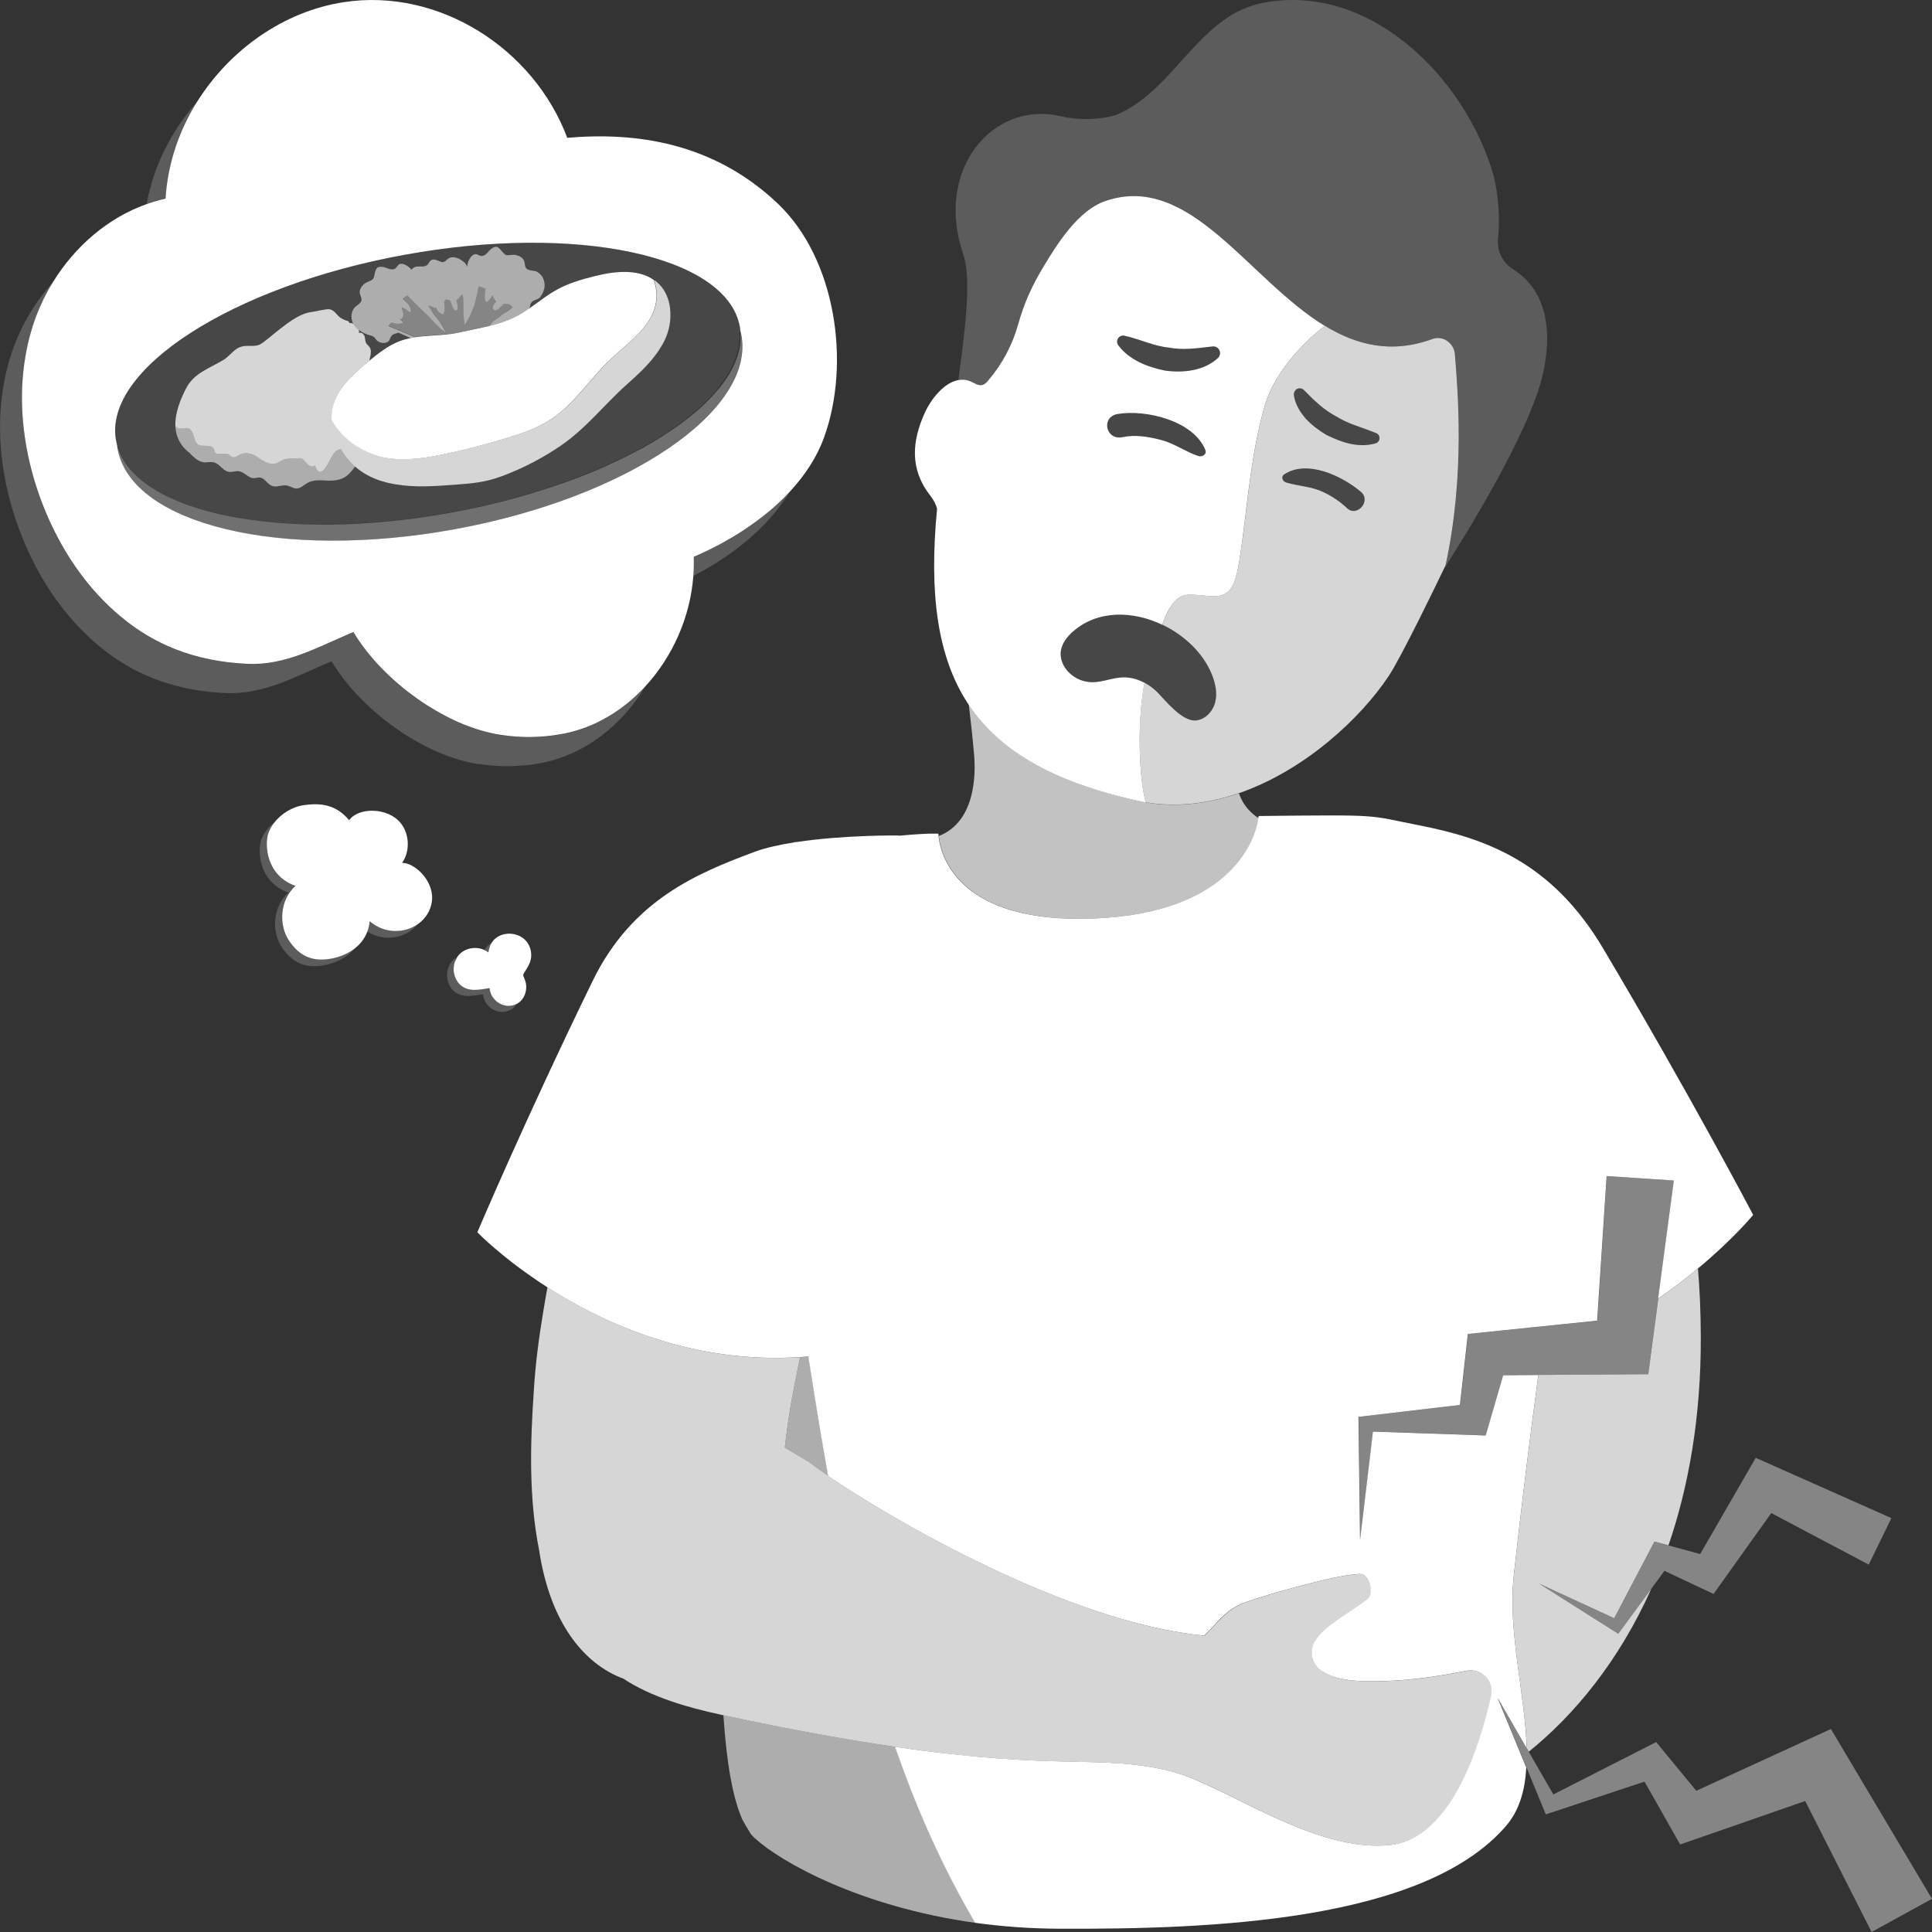
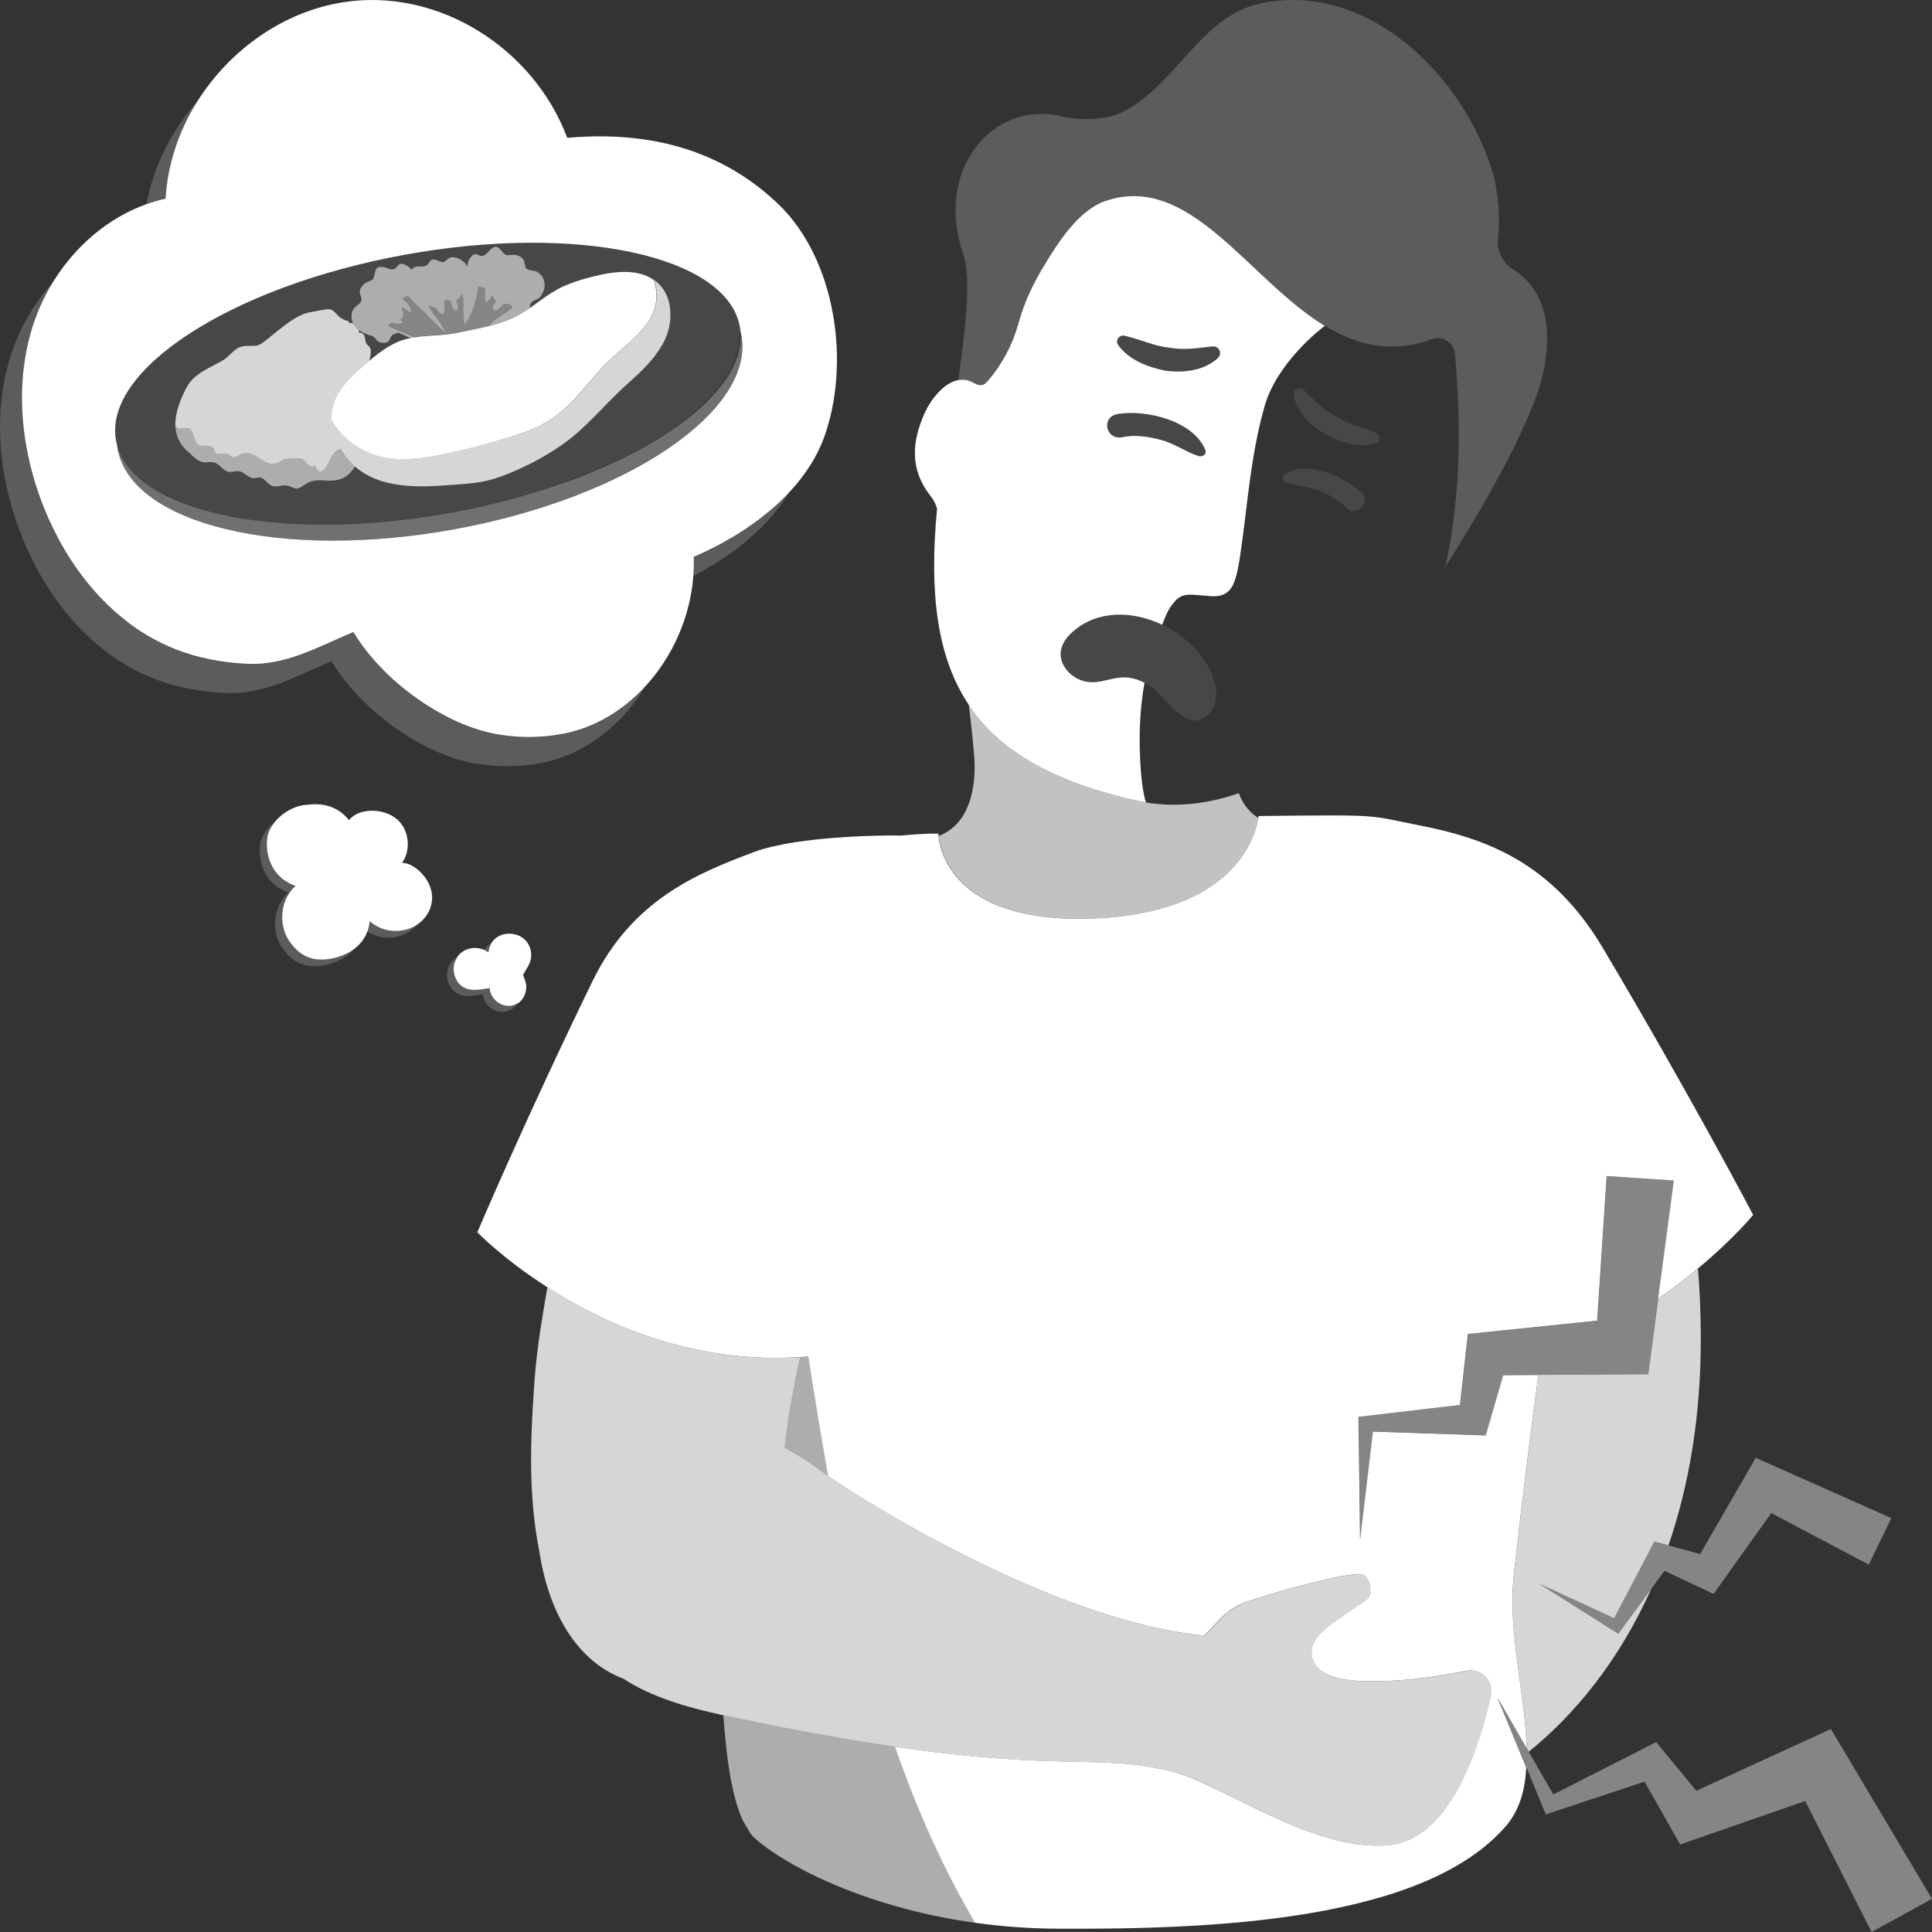
<svg xmlns="http://www.w3.org/2000/svg" viewBox="0 0 300 300">
  <rect x="0" y="0" width="300" height="300" fill="#333333" stroke="none" />
  <g fill="#fff">
    <path d="m 255.93 213.39 l -17.05 .11 c -1.17 8.79 -2.45 18.74 -3.69 30.04 -.04 .4 -.09 .8 -.13 1.19 -.94 8.55 1.77 18.47 2.02 26.74 l .31 .53 c 7.01 -5.65 13.97 -14 19.02 -25.29 l -5.13 6.98 -12.33 -7.81 11.7 5.4 6.25 -11.91 2.18 .59 c 3.13 -9.12 5.05 -19.86 5.02 -32.32 -.01 -3.91 -.17 -7.44 -.44 -10.66 -1.8 1.49 -3.86 3.07 -6.16 4.65 l -1.56 11.75 z" opacity=".8" />
    <path d="m 232.63 263.77 l 4.44 7.71 c -.24 -8.27 -2.95 -18.19 -2.02 -26.74 .04 -.4 .09 -.79 .13 -1.19 1.24 -11.3 2.52 -21.25 3.69 -30.04 l -5.46 .04 -2.71 9.35 -17.51 -.6 -2 16.84 -.25 -19.13 15.76 -1.85 1.23 -11.02 20.08 -2.07 1.47 -22.45 10.43 .69 -2.44 18.33 c 2.31 -1.58 4.37 -3.16 6.16 -4.65 5.57 -4.62 8.6 -8.34 8.6 -8.34 s -9.77 -18.61 -23.33 -41.43 c -7.98 -13.43 -18.3 -17.06 -28.52 -19.06 -8.28 -1.62 -5.22 -1.66 -24.92 -1.45 -.02 0 -.05 .13 -.08 .32 -.04 .24 -.1 .59 -.16 .99 -.94 3.75 -5.47 14.31 -26.89 14.64 -20.46 .32 -22.41 -10.76 -22.59 -12.86 -.02 -.22 -.02 -.34 -.02 -.34 s -1.42 -.13 -5.98 .3 c -.04 -.06 -8.75 -.12 -16.12 1 -.09 0 -.18 .01 -.26 .01 0 0 0 .02 -.01 .03 -2.33 .37 -4.51 .85 -6.23 1.49 -8.8 3.3 -18.94 7.39 -25.11 20.06 -10.49 21.54 -17.89 39 -17.89 39 s 3.95 4.09 10.85 8.52 c 8.87 5.69 22.63 11.94 39.24 10.86 .43 -.03 .86 -.05 1.3 -.09 .05 .33 .11 .66 .16 .99 .92 5.84 1.87 11.71 2.92 17.56 9.76 6.67 37.28 22.77 58.4 24.79 2.13 -2.04 3.29 -4.07 6.36 -5.17 3.23 -1.16 14.73 -4.5 17.96 -4.39 1.35 .05 2.1 3.02 1.04 3.85 -2.72 2.13 -6.74 4.11 -8.19 6.57 -.91 1.55 -.5 3.54 .98 4.57 2.45 1.71 6.15 1.72 10.05 1.61 4.35 -.12 9.09 -.9 12.5 -1.58 2.31 -.46 4.35 1.58 3.83 3.88 -1.73 7.77 -6.18 22.08 -15.57 23.16 -11.86 1.36 -25.92 -9.43 -34.18 -11.45 -11.08 -2.71 -16.9 0 -42.79 -3.79 2.98 8.62 6.59 16.98 11.08 24.97 .44 .79 .9 1.57 1.35 2.36 4.05 .56 8.39 .9 12.98 .92 23.78 .11 56.65 -1.14 69.44 -15.93 2.1 -2.43 2.97 -5.55 3.17 -9.09 l -4.41 -10.71 z" />
    <path d="m 122.36 220.92 c -.18 1.29 -.35 2.58 -.49 3.88 l 3.84 2.28 c .61 .5 1.61 1.23 2.92 2.13 -1.05 -5.85 -2 -11.71 -2.92 -17.56 -.05 -.33 -.11 -.66 -.16 -.99 -.44 .04 -.86 .06 -1.3 .09 l -.45 2.17 c -.54 2.65 -1.07 5.31 -1.44 8 z" opacity=".6" />
    <path d="m 139.02 271.25 c -7.17 -1.05 -15.89 -2.61 -26.69 -4.91 .47 7.16 1.41 12.83 2.99 16.3 .4 .7 .81 1.4 1.23 2.09 .21 .26 .42 .5 .65 .7 4.04 3.7 16.3 10.65 34.26 13.15 -.45 -.79 -.9 -1.57 -1.35 -2.36 -4.49 -7.98 -8.1 -16.35 -11.08 -24.97 z" opacity=".6" />
    <path d="m 181.81 275.04 c 8.27 2.02 22.32 12.82 34.18 11.45 9.39 -1.08 13.84 -15.39 15.57 -23.16 .51 -2.3 -1.52 -4.34 -3.83 -3.88 -3.41 .68 -8.15 1.46 -12.5 1.58 -3.9 .11 -7.6 .1 -10.05 -1.61 -1.48 -1.03 -1.89 -3.02 -.98 -4.57 1.45 -2.46 5.46 -4.44 8.19 -6.57 1.06 -.83 .31 -3.8 -1.04 -3.85 -3.24 -.12 -14.73 3.22 -17.96 4.39 -3.07 1.1 -4.23 3.14 -6.36 5.17 -21.11 -2.02 -48.64 -18.12 -58.4 -24.79 -1.31 -.9 -2.31 -1.63 -2.92 -2.13 l -3.84 -2.28 c .14 -1.3 .31 -2.59 .49 -3.88 .37 -2.69 .91 -5.35 1.44 -8 l .45 -2.17 c -16.61 1.08 -30.37 -5.17 -39.24 -10.86 -.22 1.23 -.44 2.47 -.65 3.76 -.68 4.09 -1.23 8.21 -1.47 12.35 -.57 8.27 -.78 16.66 .83 24.74 1.7 11.28 7 17.69 13.08 19.93 4.33 2.88 10.19 4.53 14.98 5.56 .18 .04 .36 .08 .54 .12 10.79 2.31 19.51 3.86 26.69 4.91 25.89 3.8 31.72 1.08 42.79 3.79 z" opacity=".8" />
    <path d="m 284.3 268.48 l -20.9 9.59 -6.23 -7.56 -15.97 8.13 -3.82 -6.63 -.3 -.53 -4.45 -7.71 4.41 10.7 2.99 7.27 15.33 -5.09 5.53 9.76 19.42 -6.75 10.31 20.34 9.38 -5.15 z" opacity=".4" />
    <path d="m 257.49 201.64 l 2.44 -18.33 -10.43 -.68 -1.46 22.45 -20.08 2.07 -1.23 11.01 -15.76 1.85 .24 19.13 2 -16.85 17.51 .6 2.7 -9.35 5.46 -.03 17.05 -.12 z" opacity=".4" />
    <path d="m 250.65 251.29 l -11.7 -5.41 12.33 7.81 5.12 -6.97 2.06 -2.8 7.62 3.59 8.96 -12.56 15.14 8 3.51 -7.22 -21.06 -9.36 -8.63 14.94 -4.93 -1.34 -2.17 -.59 z" opacity=".4" />
    <path d="m 239.59 58.01 c -1.99 9.09 -12.5 25.87 -15.41 30.39 .2 -.41 .31 -.65 .31 -.65 3.09 -14.27 1.85 -27.33 1.44 -32.73 -.13 -1.72 -1.86 -2.98 -3.5 -2.38 -6.38 2.34 -11.8 .94 -16.71 -2.05 -11.93 -7.25 -20.95 -23.9 -34.08 -19.37 -4.22 1.45 -7.43 6.6 -9.59 10.18 -1.75 2.91 -3.01 5.65 -3.91 8.88 -.89 3.22 -2.5 6.25 -4.68 8.79 -.26 .3 -.54 .61 -.92 .7 -.61 .15 -1.18 -.29 -1.75 -.55 -.68 -.29 -1.34 -.33 -1.98 -.21 1.15 -8.33 2.02 -15.82 .76 -19.53 -4.51 -13.22 4.62 -23.85 15.04 -21.45 2.88 .66 5.84 .61 8.59 -.14 9.01 -3.67 12.71 -15.03 22.25 -17.3 16.81 -3.78 32.05 11.22 36.5 26.74 .74 3.16 .98 6.46 .66 9.78 -.19 1.9 .75 3.72 2.38 4.73 1.39 .86 2.96 2.28 4.02 4.57 1.2 2.59 1.75 6.3 .59 11.6 z" opacity=".2" />
    <path d="m 177.91 124.61 h .03 c -.05 -.14 -.83 -2.4 -.96 -8.41 -.13 -6.2 .75 -10.15 .75 -10.17 -1.16 -.62 -2.48 -.96 -3.8 -.82 -2.16 .22 -3.79 1.22 -6.06 .41 -.03 -.01 -.06 -.02 -.09 -.03 -1.86 -.7 -3.36 -2.62 -3.04 -4.58 .2 -1.19 1 -2.19 1.91 -2.98 3.85 -3.35 9.28 -3.18 13.82 -1.02 .45 -1.21 .9 -2.23 1.3 -2.79 1.6 -2.28 2.3 -1.98 6.04 -1.66 3.91 .33 4.22 -2.28 5.11 -8.8 s 1.4 -13.39 3.41 -20.57 c 1.96 -7.02 9.04 -12.34 9.38 -12.59 -11.92 -7.26 -20.95 -23.91 -34.09 -19.38 -4.22 1.46 -7.43 6.6 -9.59 10.19 -1.76 2.91 -3.01 5.65 -3.91 8.88 -.89 3.23 -2.5 6.26 -4.68 8.8 -.26 .3 -.54 .6 -.92 .69 -.61 .15 -1.18 -.29 -1.76 -.54 -.67 -.3 -1.34 -.34 -1.98 -.22 -2.3 .44 -4.27 3.11 -5.13 4.97 -2.1 4.57 -2.38 8.91 .8 12.97 .56 .71 .87 1.37 1.06 2.01 -1.27 13.22 .03 23.12 4.89 30.43 5.01 7.54 13.81 12.35 27.49 15.21 z m 8.17 -53.8 c -2.02 -.67 -3.73 -1.97 -5.84 -2.51 -1.91 -.49 -3.97 -.84 -5.92 -.42 -2.62 .55 -3.43 -3.16 -.74 -3.6 4.38 -.71 11.69 1.02 13.58 5.57 .29 .7 -.5 1.16 -1.08 .96 z m 3.04 -15.22 c -2.17 2.01 -5.4 2.34 -8.2 1.96 -2.79 -.57 -5.56 -1.65 -7.27 -3.93 -.16 -.22 -.23 -.5 -.17 -.78 .12 -.51 .63 -.83 1.14 -.71 l .04 .01 c 2.52 .58 4.54 1.61 6.82 1.83 2.24 .43 4.33 .11 6.75 -.17 l .06 -.01 c .32 -.03 .65 .08 .88 .33 .39 .42 .37 1.08 -.05 1.48 z" />
    <path d="m 25.66 30.84 c .02 -.01 .05 -.01 .07 -.02 .03 -.6 .09 -1.2 .16 -1.8 .02 -.15 .04 -.3 .06 -.45 .07 -.55 .16 -1.09 .26 -1.63 .01 -.05 .02 -.1 .03 -.15 .12 -.6 .26 -1.2 .41 -1.8 .03 -.1 .06 -.21 .08 -.31 .15 -.56 .31 -1.12 .5 -1.67 .01 -.03 .02 -.07 .03 -.1 .21 -.62 .43 -1.23 .67 -1.83 .01 -.03 .02 -.05 .03 -.08 .24 -.6 .5 -1.19 .78 -1.78 0 -.01 .01 -.02 .01 -.02 .57 -1.21 1.22 -2.38 1.94 -3.52 -4.01 4.52 -6.85 10.07 -7.92 15.98 h .01 c .48 -.17 .95 -.33 1.44 -.47 .48 -.14 .96 -.26 1.45 -.37 z" opacity=".2" />
    <path d="m 119.39 79.43 c -.02 .02 -.04 .04 -.07 .05 -.54 .45 -1.1 .89 -1.66 1.31 -.06 .05 -.13 .1 -.19 .14 -1.2 .89 -2.44 1.71 -3.71 2.48 -.06 .04 -.12 .07 -.18 .1 -.54 .32 -1.09 .63 -1.64 .93 -.17 .09 -.33 .18 -.5 .27 -.46 .24 -.92 .48 -1.39 .7 -.17 .08 -.34 .17 -.52 .25 -.61 .29 -1.23 .57 -1.84 .83 .02 .48 .02 .95 .01 1.43 v .15 c -.01 .46 -.03 .92 -.07 1.38 5.96 -3.07 11.68 -7.54 15.02 -13.15 -1.01 1.1 -2.12 2.15 -3.29 3.13 z" opacity=".2" />
    <path d="m 74.37 118.64 c 3.26 .49 6.59 .45 9.83 -.19 6.7 -1.33 12.38 -5.87 15.99 -11.82 -.39 .42 -.8 .83 -1.21 1.23 -.06 .06 -.13 .12 -.19 .18 -.41 .38 -.83 .75 -1.26 1.11 -.05 .04 -.09 .07 -.14 .11 -.42 .34 -.85 .66 -1.29 .97 -.05 .03 -.09 .07 -.14 .1 -.45 .31 -.91 .61 -1.38 .89 -.09 .05 -.18 .1 -.26 .15 -.48 .28 -.96 .54 -1.45 .78 -.04 .02 -.08 .04 -.12 .06 -.47 .22 -.94 .43 -1.42 .62 -.09 .04 -.18 .07 -.26 .11 -.5 .19 -1 .36 -1.52 .51 -.11 .03 -.21 .06 -.32 .09 -.53 .15 -1.07 .29 -1.61 .4 -.12 .02 -.25 .03 -.37 .06 -1.45 .27 -2.92 .42 -4.39 .46 -.05 0 -.1 .01 -.15 .01 -1.65 .03 -3.29 -.09 -4.92 -.33 -.54 -.08 -1.09 -.19 -1.64 -.31 -1.1 -.25 -2.21 -.59 -3.32 -1 -.55 -.21 -1.11 -.43 -1.66 -.67 -.85 -.37 -1.69 -.8 -2.52 -1.25 -.79 -.43 -1.57 -.88 -2.33 -1.37 -1.05 -.67 -2.07 -1.4 -3.05 -2.16 s -1.93 -1.58 -2.82 -2.42 c -.45 -.42 -.88 -.85 -1.3 -1.29 s -.83 -.88 -1.22 -1.33 c -1.17 -1.35 -2.2 -2.75 -3.05 -4.17 -.34 .14 -.68 .29 -1.02 .44 -2.71 1.18 -5.32 2.46 -8.02 3.35 -.68 .22 -1.36 .42 -2.05 .59 -1.38 .34 -2.79 .55 -4.26 .58 -.37 .01 -.74 0 -1.11 -.02 -3.94 -.18 -7.71 -.9 -11.25 -2.3 -.71 -.28 -1.41 -.59 -2.1 -.93 -1.38 -.67 -2.73 -1.46 -4.04 -2.37 -.86 -.6 -1.69 -1.24 -2.48 -1.91 -1.2 -1.01 -2.32 -2.09 -3.38 -3.25 -3.87 -4.22 -6.82 -9.33 -8.81 -14.72 -1.87 -5.05 -2.94 -10.46 -2.94 -15.84 0 -.01 0 -.03 0 -.04 0 -1.71 .12 -3.41 .34 -5.1 .02 -.15 .04 -.3 .07 -.46 .16 -1.09 .37 -2.18 .63 -3.26 .28 -1.16 .63 -2.3 1.03 -3.43 .19 -.52 .39 -1.03 .61 -1.54 .15 -.35 .31 -.69 .47 -1.04 .07 -.14 .13 -.28 .19 -.41 .22 -.44 .44 -.88 .68 -1.31 .01 -.03 .03 -.05 .04 -.08 .25 -.46 .52 -.91 .8 -1.36 -2.7 2.98 -4.84 6.5 -6.2 10.27 -3.25 9.01 -2.46 19.14 .87 28.11 2.9 7.84 7.81 15.09 14.67 19.88 5.23 3.65 11.08 5.31 17.39 5.6 6.01 .28 10.99 -2.65 16.47 -4.94 4.54 7.57 14.2 14.67 22.91 15.99 z" opacity=".2" />
    <path d="m 7.43 45.17 c -.24 .43 -.46 .87 -.68 1.31 -.07 .14 -.13 .28 -.19 .41 -.16 .34 -.32 .69 -.47 1.04 -.22 .51 -.42 1.02 -.61 1.54 -.41 1.13 -.75 2.27 -1.03 3.43 -.26 1.07 -.47 2.16 -.63 3.26 -.02 .15 -.05 .3 -.07 .46 -.23 1.69 -.34 3.39 -.34 5.1 v .04 c 0 5.37 1.07 10.79 2.94 15.84 2 5.39 4.94 10.5 8.81 14.72 1.06 1.15 2.18 2.24 3.38 3.25 .8 .67 1.62 1.31 2.48 1.91 1.31 .91 2.65 1.7 4.04 2.37 .69 .34 1.39 .64 2.1 .93 3.54 1.4 7.31 2.12 11.25 2.3 .38 .02 .75 .02 1.11 .02 1.47 -.03 2.88 -.24 4.26 -.58 .69 -.17 1.37 -.37 2.05 -.59 2.7 -.9 5.31 -2.17 8.02 -3.35 .34 -.15 .68 -.29 1.02 -.44 .85 1.42 1.88 2.82 3.05 4.17 .39 .45 .8 .9 1.22 1.33 .42 .44 .85 .87 1.3 1.29 .89 .85 1.84 1.66 2.82 2.42 s 2 1.49 3.05 2.16 c .76 .49 1.55 .94 2.33 1.37 .83 .45 1.67 .88 2.52 1.25 .55 .24 1.1 .47 1.66 .67 1.11 .41 2.22 .75 3.32 1 .55 .13 1.1 .23 1.64 .31 1.63 .25 3.27 .36 4.92 .33 .05 0 .1 -.01 .15 -.01 1.47 -.03 2.94 -.19 4.39 -.46 .12 -.02 .25 -.03 .37 -.06 .55 -.11 1.08 -.25 1.61 -.4 .11 -.03 .21 -.06 .32 -.09 .51 -.15 1.02 -.32 1.52 -.51 .09 -.03 .18 -.07 .26 -.11 .48 -.19 .96 -.4 1.42 -.62 l .12 -.06 c .49 -.24 .97 -.5 1.45 -.78 .09 -.05 .18 -.1 .26 -.15 .47 -.28 .93 -.57 1.38 -.89 .05 -.03 .09 -.07 .14 -.1 .44 -.31 .87 -.63 1.29 -.97 .05 -.04 .09 -.07 .14 -.11 .43 -.35 .85 -.72 1.26 -1.11 .06 -.06 .13 -.12 .19 -.18 .42 -.4 .82 -.8 1.21 -1.23 4.25 -4.6 7.01 -10.78 7.48 -17.18 .03 -.46 .06 -.92 .07 -1.38 0 -.05 0 -.1 0 -.15 .01 -.48 .01 -.95 -.01 -1.43 .61 -.26 1.23 -.54 1.84 -.83 .17 -.08 .34 -.17 .52 -.25 .46 -.23 .93 -.46 1.39 -.7 .17 -.09 .34 -.18 .5 -.27 .55 -.3 1.09 -.61 1.64 -.93 .06 -.04 .12 -.07 .18 -.1 1.27 -.76 2.51 -1.59 3.71 -2.48 .06 -.05 .13 -.1 .19 -.14 .57 -.42 1.12 -.86 1.66 -1.31 .02 -.02 .04 -.04 .07 -.05 1.17 -.98 2.27 -2.02 3.29 -3.13 2.29 -2.49 4.14 -5.28 5.25 -8.35 4.18 -11.55 1.82 -27.73 -7.16 -36.28 -10.05 -9.58 -22.21 -11.16 -32.72 -10.24 -5.2 -13.88 -19.95 -23.31 -34.66 -21.07 -9.37 1.42 -17.71 7.39 -22.75 15.37 -.72 1.13 -1.37 2.31 -1.94 3.52 0 .01 -.01 .02 -.01 .02 -.28 .58 -.54 1.18 -.78 1.78 -.01 .03 -.02 .05 -.03 .08 -.24 .6 -.47 1.21 -.67 1.83 -.01 .03 -.02 .07 -.03 .1 -.18 .55 -.35 1.11 -.5 1.67 -.03 .1 -.06 .2 -.08 .31 -.15 .6 -.29 1.2 -.41 1.8 -.01 .05 -.02 .1 -.03 .15 -.1 .54 -.19 1.08 -.26 1.63 -.02 .15 -.04 .3 -.06 .45 -.07 .6 -.13 1.2 -.16 1.8 -.02 .01 -.05 .01 -.07 .02 -.49 .11 -.97 .23 -1.45 .37 -.49 .14 -.96 .3 -1.44 .47 -6.01 2.13 -11.11 6.57 -14.5 12.06 -.28 .45 -.54 .9 -.8 1.36 -.01 .03 -.03 .05 -.04 .08 z m 55.36 -5.6 c 26.75 -4.89 50.07 .11 52.09 11.15 .05 .27 .08 .55 .1 .82 -.01 -.06 0 -.12 -.01 -.18 .06 .22 .11 .45 .15 .67 2.16 11.77 -17.77 25.27 -44.52 30.15 -26.75 4.89 -50.18 -.69 -52.34 -12.46 -.04 -.23 -.07 -.46 -.1 -.68 l .06 .18 c -.08 -.27 -.15 -.53 -.2 -.81 -2.03 -11.04 18.01 -23.95 44.76 -28.84 z" />
    <path d="m 62.21 144.47 c -.29 .04 -.57 .06 -.87 .05 -.04 0 -.08 0 -.13 0 -.63 -.02 -1.26 -.14 -1.87 -.36 -.08 -.03 -.17 -.07 -.25 -.1 -.22 -.09 -.43 -.2 -.65 -.32 -.08 -.05 -.17 -.09 -.25 -.14 -.28 -.18 -.55 -.37 -.81 -.6 -.02 .32 -.08 .62 -.15 .91 -.06 .25 -.14 .49 -.22 .73 2.67 1.75 6.26 1.02 7.97 -1.29 -.78 .58 -1.71 .96 -2.69 1.1 -.03 .01 -.07 .01 -.1 .01 z" opacity=".2" />
    <path d="m 54.37 147.73 c -.28 .16 -.56 .32 -.86 .45 -.07 .03 -.14 .05 -.2 .08 -.25 .1 -.49 .2 -.75 .28 -.34 .11 -.69 .2 -1.05 .27 -.01 0 -.01 0 -.02 0 -1.58 .31 -2.87 .17 -3.95 -.33 s -1.96 -1.37 -2.72 -2.52 c -.4 -.6 -.68 -1.29 -.84 -2.03 -.08 -.37 -.13 -.75 -.16 -1.13 -.09 -1.53 .32 -3.13 1.25 -4.39 .23 -.32 .5 -.61 .8 -.88 -2.87 -1.01 -4.05 -3.3 -4.36 -5.31 -.06 -.37 -.09 -.72 -.09 -1.06 0 -.17 0 -.34 .01 -.5 .02 -.32 .05 -.62 .11 -.88 .04 -.21 .12 -.43 .2 -.65 l .12 -.27 c .06 -.12 .12 -.23 .18 -.35 .16 -.29 .35 -.57 .57 -.85 -1.15 .94 -1.96 2.13 -2.17 3.19 -.43 2.12 .17 6.28 4.34 7.75 -2.41 2.13 -2.64 6.03 -1.06 8.42 1.52 2.3 3.51 3.47 6.67 2.85 1.98 -.39 3.71 -1.31 4.78 -2.74 -.25 .2 -.52 .39 -.8 .56 z" opacity=".2" />
    <path d="m 62.45 133.95 c 1.23 -1.7 1.17 -4.44 -.26 -6.18 -1.99 -2.41 -6.49 -2.46 -7.98 -.41 -2.11 -2.56 -4.63 -2.66 -6.96 -2.35 -1.91 .25 -3.58 1.38 -4.63 2.68 -.22 .28 -.41 .56 -.57 .85 -.07 .12 -.13 .23 -.18 .35 -.04 .09 -.08 .18 -.12 .27 -.09 .22 -.16 .44 -.2 .65 -.05 .27 -.09 .56 -.11 .88 -.01 .16 -.01 .33 -.01 .5 .01 .34 .04 .7 .09 1.06 .32 2.02 1.49 4.3 4.36 5.31 -.3 .27 -.57 .56 -.8 .88 -.94 1.26 -1.34 2.86 -1.25 4.39 .02 .38 .07 .76 .16 1.13 .16 .74 .45 1.43 .84 2.03 .76 1.15 1.64 2.02 2.72 2.52 s 2.37 .64 3.95 .33 h .02 c .36 -.07 .71 -.16 1.05 -.27 .26 -.08 .51 -.18 .75 -.28 .07 -.03 .14 -.05 .2 -.08 .3 -.13 .59 -.29 .86 -.45 .28 -.17 .55 -.36 .8 -.56 .83 -.67 1.47 -1.51 1.85 -2.52 .09 -.23 .17 -.47 .22 -.73 .07 -.29 .13 -.59 .15 -.91 .26 .23 .53 .42 .81 .6 .08 .05 .17 .1 .25 .14 .21 .12 .43 .23 .65 .32 .08 .03 .17 .07 .25 .1 .61 .22 1.24 .34 1.87 .36 h .13 c .29 0 .58 -.02 .87 -.05 .03 0 .07 -.01 .1 -.01 .98 -.14 1.91 -.52 2.69 -1.1 1.08 -.81 1.87 -1.99 2.05 -3.48 .38 -3.22 -2.8 -5.98 -4.6 -5.93 z" />
    <path d="m 75.98 147.09 c .01 -.02 .01 -.03 .02 -.05 .07 -.22 .17 -.43 .28 -.62 -.42 .26 -.79 .61 -1.05 1.07 .21 .1 .41 .22 .59 .36 .03 -.28 .08 -.53 .16 -.76 z" opacity=".2" />
    <path d="m 79.32 156.81 c .41 -.23 .72 -.58 .95 -.98 -1.04 .57 -2.21 .37 -3.06 -.28 -.01 0 -.01 -.01 -.02 -.01 -.09 -.07 -.17 -.14 -.25 -.22 -.02 -.02 -.03 -.04 -.05 -.05 -.07 -.07 -.13 -.14 -.19 -.21 -.02 -.03 -.04 -.06 -.07 -.09 -.05 -.07 -.1 -.13 -.15 -.2 -.03 -.04 -.05 -.09 -.08 -.13 -.04 -.06 -.07 -.12 -.1 -.18 s -.05 -.11 -.07 -.17 -.05 -.11 -.07 -.17 c -.02 -.07 -.04 -.14 -.06 -.21 -.01 -.05 -.03 -.09 -.04 -.14 -.03 -.12 -.04 -.23 -.05 -.35 0 -.01 0 -.01 0 -.02 -1.51 .24 -3.29 .7 -4.59 -.54 -.15 -.14 -.28 -.29 -.39 -.46 -.04 -.06 -.07 -.12 -.11 -.19 -.07 -.11 -.13 -.22 -.18 -.33 -.04 -.08 -.07 -.17 -.1 -.26 -.04 -.1 -.07 -.2 -.1 -.3 s -.04 -.21 -.06 -.31 c -.01 -.09 -.03 -.17 -.04 -.26 -.01 -.12 -.02 -.24 -.01 -.36 0 -.07 0 -.14 .01 -.21 .01 -.13 .02 -.26 .05 -.4 .01 -.05 .02 -.11 .04 -.16 .03 -.14 .07 -.28 .12 -.42 .01 -.03 .03 -.06 .04 -.1 .06 -.15 .13 -.3 .21 -.44 -.26 .16 -.5 .34 -.7 .57 -1.12 1.28 -1.02 3.44 .21 4.61 1.3 1.23 3.08 .77 4.59 .54 .16 2.01 2.44 3.47 4.31 2.4 z" opacity=".2" />
    <path d="m 70.66 149.23 c -.05 .14 -.09 .28 -.12 .42 -.01 .05 -.03 .1 -.04 .16 -.02 .13 -.04 .26 -.05 .4 -.01 .07 -.01 .14 -.01 .21 0 .12 0 .24 .01 .36 .01 .09 .02 .18 .04 .26 .02 .11 .04 .21 .06 .31 .03 .1 .06 .2 .1 .3 .03 .09 .06 .17 .1 .26 .05 .12 .12 .22 .18 .33 .04 .06 .07 .13 .11 .19 .11 .16 .24 .32 .39 .46 1.3 1.23 3.08 .77 4.59 .54 v .02 c .01 .12 .03 .24 .05 .35 .01 .05 .03 .09 .04 .14 .02 .07 .04 .14 .06 .21 .02 .06 .05 .11 .07 .17 s .05 .11 .07 .17 c .03 .06 .07 .12 .1 .18 .03 .04 .05 .09 .08 .13 .05 .07 .1 .13 .15 .2 .02 .03 .04 .06 .07 .09 .06 .07 .13 .14 .19 .21 .02 .02 .03 .04 .05 .05 .08 .08 .17 .15 .25 .22 .01 0 .01 .01 .02 .01 .85 .65 2.01 .85 3.06 .28 .02 -.01 .03 -.02 .05 -.02 1.16 -.67 1.64 -2.22 1.25 -3.47 -.35 -1.12 -.56 -.72 .06 -1.71 .52 -.83 .92 -1.58 .84 -2.6 -.29 -3.45 -4.72 -4.03 -6.18 -1.6 -.11 .19 -.21 .39 -.28 .62 -.01 .02 -.01 .03 -.02 .05 -.08 .24 -.13 .49 -.16 .76 -.18 -.14 -.38 -.26 -.59 -.36 -1.31 -.63 -3.05 -.34 -4.02 .77 -.12 .13 -.21 .28 -.3 .43 -.08 .14 -.15 .29 -.21 .44 -.01 .03 -.03 .06 -.04 .1 z" />
    <path d="m 81.14 48.58 c -.09 .06 -.18 .1 -.26 .15 -.43 .25 -.86 .47 -1.29 .67 -1 .46 -2.02 .79 -3.06 1.07 -.2 .05 -.41 .1 -.62 .16 -1.33 .33 -2.69 .58 -4.07 .88 -.19 .04 -.38 .08 -.58 .13 -.57 .13 -1.16 .22 -1.75 .28 -.02 0 -.05 0 -.07 .01 -.01 0 -.02 0 -.03 0 -1.65 .18 -3.34 .19 -4.98 .44 -.23 .04 -.46 .08 -.68 .12 -.17 -.08 -.34 -.15 -.51 -.23 .17 .08 .34 .15 .51 .23 .04 -.01 .07 -.01 .11 -.02 -.59 .12 -1.18 .27 -1.75 .48 -1.79 .68 -3.32 1.88 -4.8 3.09 0 0 -.01 0 -.01 .01 t 0 0 c -2.61 2.14 -5.02 4.39 -5.67 7.27 -.13 .59 -.18 1.22 -.15 1.87 1.73 3.26 5.41 5.53 8.92 5.99 3.08 .4 6.21 -.14 9.24 -.8 3.05 -.66 6.06 -1.45 9.05 -2.36 2.4 -.73 4.81 -1.55 6.9 -2.93 3.67 -2.42 6.05 -6.32 9.24 -9.34 2.63 -2.5 5.99 -4.67 6.9 -8.18 .36 -1.37 .24 -2.77 -.21 -4.09 .21 .15 .41 .3 .6 .48 -2.54 -2.35 -6.54 -1.9 -9.89 -1.05 -2 .5 -4 1.09 -5.8 2.09 -1.23 .68 -2.36 1.54 -3.51 2.37 -.25 .18 -.5 .36 -.75 .53 -.34 .23 -.68 .46 -1.03 .68 -.01 0 -.02 .01 -.03 .01 z" />
    <path d="m 54.87 50.21 c .04 .07 .07 .15 .11 .22 .13 .21 .29 .38 .46 .55 .06 .06 .12 .11 .18 .16 .17 .14 .35 .28 .54 .39 .01 .01 .02 .02 .04 .03 h .01 c .05 .02 .09 .04 .14 .06 -.04 -.02 -.08 -.03 -.12 -.04 .14 .08 .29 .15 .44 .21 .21 .09 .43 .18 .65 .24 .13 .04 .26 .07 .39 .12 .14 .05 .28 .11 .39 .21 .16 .14 .26 .33 .4 .48 .41 .44 1.33 .58 1.81 .17 .2 -.17 .23 -.43 .35 -.65 .24 -.41 .48 -.5 .93 -.61 .09 -.02 .18 -.06 .26 -.1 .47 .2 .94 .41 1.41 .62 .17 .08 .35 .15 .51 .23 .23 -.05 .46 -.09 .68 -.12 -.31 -.16 -.63 -.3 -.95 -.43 -1.06 -.45 -2.13 -.89 -3.19 -1.34 .04 -.1 .08 -.19 .14 -.28 .01 -.01 .02 -.02 .03 -.03 .05 -.06 .11 -.12 .17 -.16 .04 -.03 .09 -.06 .14 -.09 .01 -.01 .02 -.02 .03 -.02 h .01 c .42 .17 .79 .23 1.19 .18 .04 -.01 .08 0 .12 -.01 .1 -.02 .2 -.06 .3 -.09 .06 -.02 .11 -.03 .16 -.05 0 -.01 .01 -.01 .01 -.02 -.02 -.04 -.05 -.07 -.08 -.1 -.09 -.12 -.22 -.21 -.35 -.3 0 0 0 0 -.01 0 -.02 -.01 -.03 -.03 -.04 -.04 0 0 0 0 -.01 0 .15 -.08 .28 -.17 .38 -.32 .06 -.09 .08 -.18 .1 -.28 .03 -.14 .04 -.28 .01 -.43 0 -.02 0 -.03 0 -.05 0 -.01 -.01 -.02 -.01 -.02 -.05 -.26 -.15 -.53 -.23 -.8 h .01 s 0 0 0 -.01 c .38 .15 .74 .36 1.05 .62 .05 .04 .12 .09 .18 .11 .05 .02 .1 .02 .15 0 h .02 c .16 -.92 -.65 -1.48 -1.25 -2.03 0 0 0 -.01 -.01 -.01 .1 -.11 .22 -.21 .35 -.29 .13 -.09 .27 -.16 .41 -.24 .48 .51 .98 1.01 1.48 1.51 .37 .36 .73 .72 1.11 1.07 .03 .02 .05 .05 .07 .07 .14 .13 .27 .26 .4 .39 .01 .01 .03 .03 .04 .04 .34 .35 .67 .71 1 1.06 .27 .28 .54 .56 .83 .83 .01 .01 .03 .03 .04 .04 .19 .17 .4 .32 .6 .47 l .01 .01 c .12 .09 .24 .2 .37 .28 .01 .01 .02 .01 .02 .02 -.17 -.36 -.36 -.7 -.55 -1.03 -.38 -.63 -.8 -1.22 -1.32 -1.81 -.02 -.03 -.04 -.05 -.06 -.07 0 0 0 0 0 -.01 0 0 -.01 -.01 -.01 -.01 -.08 -.12 -.15 -.23 -.22 -.35 -.03 -.05 -.06 -.1 -.09 -.15 -.01 -.02 -.03 -.05 -.04 -.07 -.02 -.04 -.05 -.07 -.07 -.11 -.06 -.09 -.13 -.2 -.21 -.32 -.06 -.08 -.11 -.16 -.17 -.25 h .04 .03 .06 .01 c .05 .01 .1 .02 .15 .04 .27 .08 .52 .26 .8 .3 h .03 .07 c .01 .03 .03 .06 .04 .09 .03 .06 .06 .12 .09 .18 .06 .1 .13 .19 .22 .28 .03 .03 .05 .06 .08 .08 .08 .08 .17 .15 .27 .2 .01 .01 .02 .01 .03 .02 .37 .2 .44 .19 .55 -.18 .01 -.02 .01 -.04 .01 -.05 .02 -.09 .04 -.17 .05 -.27 .03 -.21 .03 -.43 .02 -.65 0 -.03 0 -.05 -.01 -.08 -.02 -.21 -.05 -.43 -.09 -.63 .03 -.05 .06 -.1 .1 -.14 .01 -.01 .01 -.01 .02 -.02 .02 -.02 .04 -.03 .06 -.05 .03 -.03 .06 -.06 .09 -.07 .05 -.02 .11 -.03 .16 -.02 .14 .01 .29 .09 .43 .15 .02 .01 .04 .02 .06 .02 .01 0 .01 0 .01 .01 .01 0 .02 .01 .03 .01 .02 .05 .03 .11 .05 .16 .03 .08 .05 .16 .08 .23 .01 .04 .03 .07 .04 .1 .03 .09 .06 .17 .09 .25 .01 .03 .02 .06 .04 .08 .07 .17 .15 .32 .23 .44 .02 .04 .05 .07 .07 .1 .01 .02 .03 .03 .04 .05 .04 .04 .08 .07 .12 .09 h .02 c .04 .01 .07 .01 .11 .01 .01 0 .03 -.01 .04 -.01 .03 -.02 .07 -.04 .1 -.08 .01 -.01 .01 -.01 .02 -.02 .02 -.02 .02 -.06 .04 -.08 .02 -.04 .05 -.09 .05 -.14 .01 -.06 .01 -.13 .01 -.19 0 -.03 0 -.05 0 -.08 0 0 0 0 0 -.01 -.02 -.19 -.05 -.38 -.09 -.57 -.03 -.14 -.07 -.28 -.1 -.43 v -.01 s 0 .01 0 .01 c .1 -.05 .18 -.13 .26 -.2 .02 -.02 .06 -.04 .08 -.06 .19 -.22 .32 -.53 .58 -.64 .01 0 .01 -.01 .02 0 s 0 0 0 0 c 0 .02 0 .03 .01 .05 .05 .22 .08 .45 .1 .68 .01 .06 .01 .12 .01 .19 .03 .59 .01 1.18 .02 1.68 .02 .72 .07 1.44 .18 2.14 .1 -.14 .19 -.28 .28 -.4 .01 -.02 .03 -.04 .04 -.06 .08 -.12 .15 -.23 .21 -.33 .2 -.37 .39 -.74 .56 -1.12 .11 -.26 .2 -.52 .3 -.78 .06 -.17 .14 -.34 .19 -.52 0 -.01 .01 -.02 .01 -.03 .15 -.54 .27 -1.08 .38 -1.62 .07 -.32 .13 -.65 .19 -.97 0 0 0 0 0 -.01 .01 -.05 .02 -.09 .03 -.14 .33 .07 .66 .16 1.01 .31 .01 0 .02 .01 .03 .01 -.01 .05 -.01 .11 -.02 .16 -.03 .28 -.06 .56 -.07 .81 -.01 .15 -.01 .28 0 .41 0 .04 0 .07 .01 .11 0 .05 .01 .09 .01 .13 .01 .05 .02 .1 .03 .14 .01 .03 .01 .06 .02 .08 .02 .06 .04 .11 .07 .15 .01 .01 .02 .02 .03 .03 .03 .03 .05 .04 .08 .05 .02 .01 .03 .01 .05 .01 .04 0 .09 -.01 .14 -.03 .01 0 .01 0 .02 -.01 .04 -.02 .07 -.05 .1 -.08 .01 -.01 .02 -.02 .03 -.04 .06 -.06 .12 -.13 .17 -.2 .16 -.19 .31 -.39 .43 -.61 .06 .12 .12 .25 .19 .37 .08 .15 .18 .3 .3 .45 0 0 0 0 .01 .01 l .09 .09 v .01 -.01 .01 s 0 0 0 0 c -.1 .1 -.19 .2 -.28 .31 -.2 .22 -.39 .63 -.2 .89 .05 .06 .11 .12 .2 .16 .23 .1 .48 -.07 .67 -.23 .29 -.25 .56 -.52 .83 -.78 .12 0 .23 0 .35 .01 .06 .01 .11 .02 .17 .03 s .11 .01 .17 .03 c .1 .03 .2 .08 .29 .14 .01 .01 .02 .01 .02 .01 .1 .07 .2 .16 .29 .28 .01 .02 .03 .04 .04 .06 -.38 .32 -.73 .57 -.87 .67 -.01 .01 -.02 .02 -.03 .02 -.08 .05 -.16 .1 -.23 .14 -.04 .02 -.08 .05 -.12 .07 -.06 .04 -.12 .08 -.18 .11 -.03 .02 -.07 .04 -.1 .06 -.06 .04 -.12 .08 -.18 .13 -.03 .02 -.06 .04 -.09 .07 -.06 .05 -.11 .1 -.17 .16 -.03 .03 -.06 .05 -.08 .08 -.29 .14 -.55 .32 -.79 .53 -.31 .26 -.58 .57 -.84 .88 .21 -.05 .41 -.11 .62 -.16 1.04 -.28 2.05 -.61 3.06 -1.07 .43 -.2 .86 -.42 1.29 -.67 .09 -.05 .18 -.1 .26 -.15 .01 -.01 .02 -.01 .03 -.01 .35 -.22 .69 -.45 1.03 -.68 .06 -.21 .09 -.44 .15 -.64 .21 -.67 .98 -.62 1.46 -1.04 .29 -.39 .52 -.8 .64 -1.25 .01 -.02 .01 -.04 .02 -.05 .04 -.16 .07 -.33 .08 -.5 .01 -.21 -.02 -.43 -.06 -.64 -.01 -.05 -.02 -.11 -.04 -.16 -.03 -.11 -.07 -.21 -.11 -.31 -.02 -.06 -.04 -.11 -.07 -.17 -.09 -.18 -.21 -.35 -.35 -.49 -.22 -.23 -.47 -.43 -.78 -.53 -.06 -.02 -.11 -.03 -.18 -.04 -.17 -.04 -.36 -.06 -.54 -.09 -.08 -.01 -.15 -.02 -.23 -.04 -.04 -.01 -.06 -.03 -.1 -.04 -.03 -.01 -.06 -.01 -.08 -.02 s -.04 -.03 -.06 -.04 c -.04 -.02 -.08 -.02 -.11 -.05 -.05 -.03 -.1 -.07 -.14 -.12 -.12 -.13 -.18 -.33 -.21 -.53 -.02 -.1 -.03 -.2 -.05 -.3 s -.03 -.19 -.06 -.28 c -.09 -.28 -.3 -.51 -.56 -.67 s -.56 -.26 -.86 -.31 c -.41 -.07 -1.05 .12 -1.41 .01 -.12 -.04 -.24 -.15 -.36 -.28 -.05 -.05 -.09 -.09 -.14 -.14 -.09 -.11 -.18 -.22 -.27 -.32 -.06 -.08 -.13 -.15 -.18 -.2 -.04 -.04 -.09 -.08 -.13 -.12 -.08 -.06 -.15 -.12 -.24 -.16 -.04 -.02 -.09 -.03 -.14 -.04 -.07 -.01 -.13 -.01 -.19 0 -.2 .03 -.38 .14 -.55 .25 -.1 .06 -.19 .15 -.28 .24 -.06 .06 -.11 .11 -.17 .17 -.06 .07 -.13 .14 -.19 .21 -.02 .02 -.04 .04 -.06 .07 -.08 .09 -.17 .16 -.25 .23 -.02 .02 -.04 .03 -.06 .04 -.04 .03 -.08 .07 -.13 .09 -.07 .04 -.14 .07 -.22 .09 s -.16 .03 -.24 .03 c -.14 -.01 -.26 -.05 -.39 -.11 s -.25 -.12 -.38 -.16 c -.06 -.02 -.11 -.02 -.17 -.01 -.09 0 -.18 .02 -.27 .06 -.05 .03 -.09 .05 -.14 .09 -.38 .27 -.7 .85 -.8 1.32 -.03 .14 -.04 .27 -.03 .41 v .02 c 0 .01 .01 .03 .01 .04 v .01 c -.04 -.05 -.08 -.13 -.12 -.19 0 -.01 -.01 -.01 -.01 -.01 -.07 -.12 -.14 -.24 -.21 -.32 -.09 -.1 -.2 -.19 -.32 -.29 -.04 -.03 -.09 -.07 -.13 -.1 -.09 -.07 -.18 -.13 -.28 -.18 -.05 -.03 -.09 -.06 -.14 -.09 -.14 -.08 -.29 -.14 -.44 -.19 -.04 -.01 -.08 -.02 -.12 -.03 -.12 -.03 -.24 -.06 -.35 -.07 -.06 -.01 -.11 -.01 -.17 -.01 -.09 0 -.19 .02 -.28 .04 -.05 .01 -.09 .02 -.14 .03 -.13 .05 -.26 .11 -.38 .22 -.08 .08 -.15 .14 -.22 .2 -.03 .03 -.07 .06 -.1 .08 -.13 .1 -.23 .16 -.34 .18 -.02 0 -.05 0 -.07 .01 -.03 0 -.06 0 -.09 0 s -.06 -.01 -.09 -.02 -.06 -.02 -.1 -.03 -.08 -.03 -.13 -.04 c -.08 -.03 -.16 -.06 -.25 -.1 -.39 -.17 -.86 -.33 -1.21 -.08 -.18 .13 -.28 .36 -.41 .54 -.06 .09 -.13 .15 -.2 .21 -.03 .02 -.06 .03 -.09 .05 -.05 .03 -.1 .06 -.14 .07 s -.08 .02 -.12 .03 c -.05 .01 -.09 .02 -.14 .03 -.04 .01 -.09 .01 -.13 .01 -.02 0 -.04 .01 -.06 .01 -.05 0 -.09 0 -.14 0 -.06 0 -.12 0 -.18 0 -.05 0 -.09 0 -.14 0 -.12 0 -.24 0 -.36 .01 -.03 0 -.07 .01 -.1 .01 -.13 .02 -.26 .05 -.37 .11 -.17 .09 -.32 .22 -.44 .37 -.28 -.4 -.91 -.84 -1.43 -.91 -.22 -.03 -.43 .01 -.57 .15 -.19 .19 -.32 .46 -.55 .6 -.57 .35 -1.37 -.23 -1.97 -.28 -.27 -.02 -.56 -.03 -.77 .13 -.16 .13 -.24 .33 -.31 .52 -.11 .33 -.15 1.04 -.39 1.27 -.26 .27 -.91 .4 -1.24 .66 -.48 .37 -.89 .94 -.78 1.54 .07 .34 .34 .76 .25 1.12 -.12 .47 -.73 .73 -1.04 1.06 -.13 .14 -.23 .3 -.31 .47 -.01 .02 -.02 .04 -.03 .06 -.07 .17 -.12 .35 -.14 .53 0 .02 -.01 .04 -.01 .06 -.02 .19 -.02 .38 0 .58 v .01 c .03 .19 .08 .38 .14 .55 .01 .02 .01 .03 .02 .05 .02 .05 .05 .1 .07 .16 z" opacity=".6" />
    <path d="m 114.98 51.54 c -.02 -.27 -.05 -.55 -.1 -.82 -2.02 -11.04 -25.35 -16.04 -52.09 -11.15 -26.75 4.89 -46.79 17.8 -44.76 28.84 .05 .27 .12 .54 .2 .8 .05 .18 .11 .36 .17 .53 .05 .15 .11 .3 .17 .45 .07 .17 .15 .34 .24 .51 .07 .15 .14 .29 .22 .43 .09 .17 .19 .33 .3 .49 .08 .14 .18 .28 .27 .42 .12 .16 .23 .32 .36 .47 .1 .13 .21 .27 .33 .4 .13 .15 .26 .3 .41 .45 .12 .13 .25 .25 .38 .38 .15 .15 .3 .29 .46 .43 .14 .12 .28 .24 .43 .36 .17 .14 .34 .28 .52 .41 .15 .12 .31 .23 .48 .35 .18 .13 .37 .25 .56 .38 .17 .11 .35 .22 .53 .33 .2 .12 .4 .24 .61 .36 .19 .11 .38 .21 .58 .31 .21 .12 .43 .23 .65 .34 .2 .1 .41 .2 .63 .3 s .45 .21 .69 .31 c .22 .09 .45 .18 .67 .27 .24 .1 .49 .2 .74 .29 .23 .09 .47 .18 .72 .26 .25 .09 .51 .18 .77 .27 .25 .08 .5 .16 .76 .23 .27 .09 .53 .17 .81 .24 .26 .08 .53 .15 .8 .22 .28 .08 .56 .15 .84 .22 s .57 .13 .85 .2 c .29 .06 .58 .13 .87 .19 s .59 .12 .89 .17 c .3 .06 .6 .12 .91 .17 .3 .06 .61 .11 .92 .16 s .62 .1 .93 .14 c .32 .05 .65 .09 .97 .13 s .63 .08 .95 .12 c .33 .04 .67 .07 1.01 .11 .32 .03 .65 .06 .98 .09 .34 .03 .69 .06 1.04 .09 .33 .02 .66 .05 .99 .07 .36 .02 .73 .04 1.09 .06 .34 .01 .67 .03 1.01 .04 .37 .02 .75 .02 1.13 .03 .34 .01 .67 .02 1.02 .03 h 1.17 c .34 0 .68 .01 1.02 0 .4 0 .81 -.01 1.21 -.02 .34 -.01 .68 -.01 1.03 -.02 .42 -.02 .85 -.04 1.28 -.06 .33 -.01 .66 -.02 1 -.04 l 1.35 -.09 c .33 -.02 .65 -.04 .97 -.06 .49 -.04 .98 -.09 1.48 -.13 .29 -.03 .58 -.05 .87 -.08 .55 -.05 1.1 -.11 1.66 -.18 .24 -.02 .48 -.05 .73 -.08 .65 -.07 1.3 -.16 1.96 -.25 .15 -.02 .3 -.04 .45 -.06 1.63 -.23 3.29 -.49 4.95 -.8 1.66 -.3 3.3 -.63 4.9 -1 .23 -.05 .45 -.11 .68 -.16 .56 -.13 1.13 -.26 1.68 -.4 .33 -.08 .66 -.17 .98 -.25 .45 -.12 .9 -.23 1.34 -.35 .37 -.1 .73 -.2 1.09 -.31 .39 -.11 .79 -.22 1.18 -.33 .38 -.11 .76 -.23 1.14 -.35 l 1.08 -.33 c .39 -.12 .77 -.25 1.16 -.38 .33 -.11 .67 -.22 1 -.33 .4 -.14 .78 -.28 1.17 -.42 .32 -.11 .63 -.22 .94 -.33 .39 -.14 .77 -.29 1.16 -.44 .3 -.11 .59 -.22 .89 -.34 .38 -.15 .76 -.31 1.14 -.46 .28 -.12 .56 -.23 .84 -.35 .38 -.16 .74 -.32 1.11 -.48 .27 -.12 .55 -.24 .81 -.36 .37 -.16 .72 -.33 1.08 -.5 .26 -.12 .52 -.24 .77 -.36 .36 -.17 .7 -.35 1.05 -.52 .24 -.12 .49 -.25 .74 -.37 .34 -.18 .67 -.36 1 -.54 .23 -.12 .47 -.25 .7 -.38 .33 -.18 .65 -.36 .96 -.54 .23 -.13 .46 -.26 .68 -.39 .31 -.19 .61 -.37 .91 -.56 .21 -.13 .43 -.26 .64 -.4 .29 -.18 .58 -.37 .86 -.56 .21 -.14 .41 -.27 .61 -.41 .28 -.19 .55 -.38 .82 -.57 l .57 -.42 c .26 -.19 .51 -.39 .76 -.58 .18 -.14 .37 -.28 .54 -.42 .24 -.2 .48 -.39 .71 -.59 .17 -.14 .34 -.29 .5 -.43 .23 -.2 .44 -.39 .66 -.59 .15 -.15 .31 -.29 .46 -.44 .21 -.2 .41 -.4 .6 -.6 .14 -.14 .29 -.29 .42 -.43 .19 -.2 .37 -.4 .55 -.61 .13 -.14 .25 -.29 .38 -.44 .16 -.2 .33 -.4 .48 -.6 .12 -.15 .23 -.3 .34 -.45 .15 -.2 .29 -.4 .43 -.6 .1 -.15 .2 -.3 .29 -.45 .13 -.2 .25 -.41 .37 -.61 .08 -.15 .17 -.3 .25 -.45 .1 -.2 .2 -.4 .3 -.6 .07 -.15 .14 -.31 .2 -.46 .09 -.2 .17 -.4 .24 -.6 .06 -.15 .11 -.3 .15 -.45 .07 -.2 .13 -.4 .18 -.6 .04 -.15 .07 -.3 .1 -.46 .04 -.19 .08 -.39 .11 -.59 .02 -.15 .04 -.3 .05 -.46 .02 -.19 .04 -.38 .05 -.58 v -.46 c -.01 -.19 -.01 -.38 -.03 -.57 z m -10.91 -2.14 c -.06 1.12 -.33 2.24 -.79 3.25 -.28 .62 -.62 1.21 -.99 1.77 -1.34 2.02 -3.2 3.71 -5.01 5.34 -3.48 3.11 -6.23 6.73 -10.12 9.41 -2.84 1.94 -5.89 3.52 -9.11 4.75 -.71 .27 -1.39 .48 -2.06 .64 -2.23 .56 -4.28 .63 -6.77 .81 -.03 .01 -.06 .01 -.09 .01 -.4 .03 -.81 .05 -1.21 .08 -.09 0 -.18 .01 -.28 .01 -.33 .02 -.66 .03 -.99 .04 h -.26 c -.4 .01 -.8 .02 -1.2 .01 h -.13 c -.34 -.01 -.69 -.02 -1.03 -.04 -.12 0 -.23 -.01 -.35 -.02 -.28 -.02 -.56 -.04 -.84 -.07 -.11 -.01 -.22 -.02 -.34 -.03 -.35 -.04 -.7 -.09 -1.05 -.15 -.12 -.02 -.24 -.04 -.36 -.06 -.24 -.05 -.47 -.1 -.7 -.15 -.15 -.03 -.3 -.07 -.45 -.11 -.2 -.05 -.41 -.12 -.61 -.18 -.14 -.04 -.28 -.08 -.42 -.13 -.29 -.1 -.59 -.22 -.87 -.34 -.15 -.06 -.3 -.14 -.45 -.21 -.16 -.08 -.32 -.16 -.47 -.24 -.16 -.08 -.31 -.17 -.46 -.26 s -.3 -.2 -.45 -.3 c -.23 -.15 -.46 -.32 -.67 -.5 -.13 -.1 -.26 -.2 -.38 -.3 -.18 .26 -.35 .5 -.53 .71 -.93 1.13 -1.9 1.52 -3.54 1.49 -.22 0 -.43 0 -.68 -.02 -.66 -.05 -1.36 -.06 -2 .12 -.02 0 -.04 0 -.05 .01 -.22 .06 -.43 .15 -.63 .26 -.37 .22 -.71 .54 -1.1 .72 -.17 .08 -.34 .14 -.53 .14 s -.37 -.05 -.54 -.11 c -.33 -.12 -.64 -.3 -.99 -.37 -.14 -.02 -.29 -.02 -.44 -.01 -.32 .02 -.64 .09 -.95 .13 -.27 .04 -.54 .05 -.8 -.03 -.54 -.16 -.89 -.65 -1.32 -1.02 -.55 -.48 -.98 -.28 -1.45 -.22 -.17 .02 -.35 .02 -.55 -.05 -.21 -.07 -.4 -.18 -.58 -.31 -.35 -.23 -.67 -.51 -1.07 -.64 -.13 -.04 -.26 -.07 -.41 -.07 -.48 -.02 -.95 .18 -1.42 .1 -.53 -.08 -.93 -.49 -1.34 -.87 -.3 -.26 -.6 -.51 -.98 -.6 -.43 -.1 -.88 .01 -1.32 .01 -.04 0 -.08 .01 -.13 0 -.68 -.04 -1.26 -.44 -1.77 -.92 -.19 -.18 -.37 -.36 -.54 -.55 -.21 -.15 -.39 -.32 -.56 -.49 -.05 -.04 -.09 -.09 -.14 -.14 -.12 -.12 -.23 -.25 -.33 -.38 -.05 -.06 -.1 -.12 -.14 -.19 -.09 -.12 -.17 -.23 -.25 -.36 -.04 -.07 -.08 -.14 -.12 -.21 -.06 -.12 -.12 -.24 -.17 -.36 -.04 -.08 -.07 -.15 -.1 -.23 -.04 -.12 -.08 -.25 -.12 -.37 -.02 -.08 -.05 -.16 -.07 -.23 -.03 -.14 -.06 -.27 -.08 -.41 -.01 -.07 -.03 -.14 -.04 -.21 -.02 -.19 -.04 -.39 -.05 -.58 -.01 -.26 0 -.53 .02 -.79 0 -.03 0 -.07 .01 -.1 .01 -.21 .04 -.43 .07 -.65 .01 -.05 .03 -.11 .04 -.16 .03 -.2 .07 -.39 .12 -.59 .01 -.06 .03 -.13 .05 -.19 .04 -.19 .09 -.37 .15 -.55 .02 -.07 .05 -.14 .07 -.21 .06 -.18 .12 -.35 .18 -.53 .03 -.07 .06 -.14 .08 -.21 .07 -.18 .14 -.35 .21 -.52 .03 -.07 .06 -.14 .1 -.21 .07 -.17 .16 -.35 .24 -.52 .03 -.06 .05 -.12 .08 -.17 .11 -.23 .23 -.45 .34 -.67 1.2 -2.21 3.66 -2.98 5.67 -4.2 .2 -.13 .38 -.28 .56 -.43 .14 -.12 .27 -.25 .4 -.37 .03 -.03 .06 -.06 .09 -.09 .2 -.2 .41 -.39 .61 -.56 .05 -.04 .09 -.08 .13 -.11 .19 -.15 .39 -.29 .61 -.39 .87 -.4 1.59 -.2 2.42 -.27 h .07 c .12 -.01 .24 -.03 .37 -.06 .38 -.08 .7 -.31 1 -.54 1.86 -1.38 4.93 -4.34 7.34 -4.63 .62 -.07 2.42 -.54 2.91 -.44 .83 .17 1.12 1.03 1.8 1.41 .16 .09 .33 .17 .5 .24 .06 .02 .13 .04 .19 .07 .11 .04 .21 .07 .32 .11 .03 .01 .06 .02 .1 .03 .05 .1 .11 .19 .16 .29 .22 -.03 .43 .01 .62 .09 -.01 -.01 -.01 -.03 -.02 -.04 -.02 -.05 -.05 -.1 -.07 -.15 0 0 0 -.01 -.01 -.01 v -.01 c 0 -.01 0 -.02 -.01 -.03 -.06 -.18 -.11 -.37 -.14 -.56 v -.01 c -.03 -.19 -.03 -.38 0 -.57 v -.06 c .03 -.19 .08 -.36 .15 -.53 .01 -.02 .02 -.04 .03 -.07 .08 -.16 .18 -.32 .31 -.46 .31 -.33 .92 -.59 1.04 -1.06 .09 -.35 -.18 -.77 -.24 -1.11 -.12 -.6 .29 -1.17 .77 -1.54 .33 -.26 .98 -.39 1.24 -.66 .23 -.23 .27 -.94 .38 -1.27 .07 -.2 .15 -.4 .31 -.52 .21 -.17 .51 -.15 .77 -.13 .6 .04 1.39 .62 1.96 .27 .23 -.14 .36 -.41 .55 -.6 .14 -.14 .35 -.19 .57 -.15 .52 .07 1.15 .51 1.43 .91 .06 -.07 .12 -.13 .18 -.19 .01 0 .02 -.01 .03 -.02 .07 -.06 .15 -.11 .23 -.15 .12 -.07 .24 -.1 .37 -.12 .03 0 .07 -.01 .1 -.01 .12 -.01 .24 -.01 .36 -.01 h .45 c .02 0 .04 -.01 .06 -.01 .04 0 .09 -.01 .13 -.01 .05 -.01 .09 -.02 .14 -.03 .04 -.01 .08 -.02 .11 -.04 .06 -.01 .1 -.04 .15 -.07 .03 -.02 .06 -.03 .09 -.05 .07 -.05 .14 -.12 .2 -.21 .13 -.18 .23 -.41 .41 -.54 .34 -.24 .81 -.08 1.2 .08 .1 .04 .18 .07 .25 .1 .05 .02 .09 .03 .13 .05 .03 .01 .06 .02 .09 .02 .04 .01 .07 .02 .1 .02 h .16 c .05 -.01 .1 -.03 .15 -.05 .06 -.03 .12 -.08 .19 -.13 .02 -.03 .06 -.06 .09 -.08 .07 -.06 .13 -.12 .22 -.2 .11 -.1 .24 -.17 .37 -.22 .05 -.01 .09 -.02 .14 -.03 .09 -.02 .18 -.03 .28 -.03 .02 -.01 .05 -.02 .08 -.01 .02 0 .05 .01 .08 .01 .12 .01 .24 .04 .35 .07 .04 .01 .08 .02 .12 .03 .15 .05 .3 .12 .44 .19 .05 .03 .1 .06 .14 .09 .1 .06 .19 .12 .28 .18 .05 .04 .09 .07 .13 .1 .12 .1 .23 .19 .32 .29 .02 .03 .06 .07 .09 .11 .04 .06 .08 .14 .12 .21 l .01 .01 c .04 .07 .08 .13 .12 .19 0 -.02 -.01 -.03 -.01 -.04 v -.03 c -.01 -.13 0 -.26 .02 -.4 .1 -.51 .41 -1.04 .8 -1.32 .05 -.04 .09 -.06 .14 -.09 .09 -.04 .18 -.06 .27 -.06 .06 -.01 .11 -.01 .17 .01 .13 .04 .25 .11 .38 .16 .13 .06 .25 .11 .39 .11 .08 .01 .16 0 .23 -.02 .13 -.04 .24 -.11 .35 -.19 .02 -.01 .04 -.02 .06 -.04 .11 -.09 .21 -.19 .31 -.3 .07 -.07 .13 -.14 .19 -.21 .06 -.06 .12 -.11 .17 -.17 .09 -.09 .19 -.18 .28 -.24 .17 -.11 .35 -.22 .55 -.25 .06 -.01 .13 -.01 .19 0 .05 .01 .1 .02 .15 .04 .08 .04 .16 .09 .24 .15 .04 .04 .09 .08 .13 .12 .05 .05 .12 .12 .18 .2 .13 .15 .26 .32 .4 .46 .12 .13 .24 .24 .36 .28 .36 .11 .99 -.08 1.4 -.01 .3 .05 .61 .15 .86 .31 .26 .16 .46 .38 .56 .67 .01 .04 .02 .08 .03 .13 s .02 .09 .02 .14 c .02 .11 .03 .2 .05 .3 .03 .2 .09 .4 .21 .53 .07 .07 .16 .12 .25 .16 .02 .01 .03 .03 .05 .04 .03 .01 .06 .01 .08 .02 .11 .03 .21 .06 .33 .08 .18 .03 .37 .06 .54 .09 .06 .02 .11 .03 .17 .04 .31 .11 .56 .3 .78 .53 .13 .15 .25 .31 .35 .49 .02 .06 .04 .11 .06 .17 .05 .1 .09 .2 .11 .31 .01 .02 .03 .05 .03 .08 .01 .02 0 .05 .01 .07 .04 .22 .07 .43 .06 .64 -.01 .18 -.04 .34 -.08 .51 0 .01 -.01 .03 -.01 .05 -.1 .35 -.24 .69 -.44 1.01 -.06 .1 -.13 .17 -.2 .24 -.49 .42 -1.25 .37 -1.46 1.04 -.06 .2 -.09 .43 -.15 .64 .26 -.18 .51 -.35 .76 -.53 1.14 -.83 2.27 -1.68 3.5 -2.37 1.8 -.99 3.8 -1.59 5.8 -2.08 3.36 -.85 7.35 -1.3 9.89 1.05 1.34 1.24 1.94 3.04 1.94 4.89 0 .19 -.01 .37 -.02 .56 z" opacity=".1" />
    <path d="m 115.01 52.58 c -.01 .19 -.02 .39 -.04 .58 -.02 .15 -.03 .31 -.05 .46 -.03 .2 -.07 .39 -.11 .59 -.03 .15 -.07 .31 -.11 .46 -.05 .2 -.11 .4 -.17 .59 -.05 .15 -.1 .31 -.16 .46 -.07 .2 -.15 .4 -.24 .6 -.07 .15 -.13 .3 -.2 .46 -.1 .2 -.2 .4 -.3 .6 -.08 .15 -.16 .3 -.25 .45 -.12 .2 -.24 .4 -.37 .61 -.1 .15 -.19 .3 -.3 .45 -.14 .2 -.28 .4 -.43 .61 -.11 .15 -.22 .3 -.34 .45 -.16 .2 -.32 .4 -.49 .6 -.12 .15 -.25 .3 -.38 .44 -.18 .2 -.36 .4 -.55 .6 -.14 .15 -.28 .29 -.42 .44 -.2 .2 -.4 .4 -.6 .6 -.15 .14 -.31 .29 -.46 .44 -.22 .2 -.43 .4 -.66 .59 -.16 .14 -.33 .29 -.5 .43 -.23 .2 -.47 .39 -.71 .59 -.18 .14 -.36 .28 -.54 .42 -.25 .2 -.5 .39 -.77 .58 -.19 .14 -.38 .28 -.57 .42 -.27 .19 -.54 .38 -.82 .57 -.2 .14 -.41 .27 -.61 .41 -.28 .19 -.57 .38 -.87 .57 -.21 .13 -.43 .27 -.64 .4 -.3 .19 -.6 .37 -.91 .56 -.22 .13 -.45 .26 -.68 .39 -.32 .18 -.64 .37 -.96 .55 -.23 .13 -.47 .25 -.71 .38 -.33 .18 -.67 .36 -1.01 .53 -.24 .13 -.49 .25 -.74 .37 -.35 .17 -.69 .35 -1.04 .52 -.26 .12 -.52 .25 -.78 .37 -.36 .17 -.71 .33 -1.08 .5 -.27 .12 -.54 .24 -.81 .36 -.37 .16 -.74 .32 -1.11 .48 -.28 .12 -.56 .23 -.85 .35 -.38 .16 -.76 .31 -1.14 .46 -.29 .12 -.59 .23 -.89 .34 -.39 .15 -.77 .3 -1.17 .44 -.31 .11 -.62 .22 -.94 .33 -.39 .14 -.78 .28 -1.18 .41 -.33 .11 -.67 .22 -1 .33 -.39 .13 -.77 .26 -1.16 .38 -.36 .11 -.72 .22 -1.09 .33 -.38 .12 -.76 .23 -1.14 .35 -.39 .12 -.79 .22 -1.18 .34 -.36 .1 -.72 .21 -1.09 .31 -.44 .12 -.89 .23 -1.34 .35 -.33 .09 -.65 .17 -.98 .25 -.56 .14 -1.12 .27 -1.68 .4 -.23 .05 -.45 .11 -.68 .16 -1.61 .36 -3.24 .7 -4.9 1 -1.67 .3 -3.32 .57 -4.95 .8 -.15 .02 -.3 .04 -.46 .06 -.66 .09 -1.31 .18 -1.97 .25 -.24 .03 -.49 .05 -.73 .08 -.56 .06 -1.11 .13 -1.66 .18 -.29 .03 -.58 .05 -.87 .08 -.5 .04 -.99 .09 -1.48 .13 -.32 .03 -.64 .04 -.97 .06 -.45 .03 -.91 .06 -1.36 .09 -.34 .02 -.67 .03 -1 .05 -.43 .02 -.86 .04 -1.28 .05 -.35 .01 -.69 .02 -1.03 .02 -.4 .01 -.81 .02 -1.21 .02 -.35 0 -.69 0 -1.03 0 -.39 0 -.79 0 -1.17 -.01 -.34 -.01 -.68 -.02 -1.02 -.02 -.38 -.01 -.76 -.02 -1.13 -.03 -.34 -.01 -.67 -.03 -1.01 -.05 -.37 -.02 -.73 -.04 -1.09 -.06 -.34 -.02 -.66 -.05 -.99 -.07 -.35 -.03 -.7 -.05 -1.05 -.08 -.33 -.03 -.65 -.06 -.98 -.1 -.34 -.03 -.68 -.07 -1.01 -.11 -.32 -.04 -.64 -.08 -.96 -.12 -.33 -.04 -.65 -.08 -.97 -.13 -.31 -.05 -.62 -.1 -.93 -.14 -.31 -.05 -.62 -.1 -.93 -.15 s -.61 -.11 -.91 -.17 -.59 -.11 -.89 -.17 -.59 -.13 -.88 -.19 c -.28 -.06 -.57 -.13 -.85 -.2 -.29 -.07 -.57 -.14 -.85 -.22 -.27 -.07 -.54 -.14 -.8 -.22 -.28 -.08 -.55 -.16 -.81 -.24 s -.51 -.16 -.76 -.24 c -.26 -.09 -.52 -.18 -.77 -.26 -.24 -.09 -.48 -.17 -.72 -.26 -.25 -.09 -.49 -.19 -.74 -.29 -.23 -.09 -.45 -.18 -.67 -.28 -.24 -.1 -.47 -.21 -.7 -.31 -.21 -.1 -.42 -.2 -.63 -.3 -.22 -.11 -.44 -.22 -.65 -.33 -.2 -.1 -.39 -.21 -.58 -.32 -.21 -.12 -.41 -.24 -.61 -.36 -.18 -.11 -.36 -.22 -.53 -.33 -.19 -.13 -.38 -.25 -.57 -.38 -.16 -.12 -.32 -.23 -.48 -.35 -.18 -.13 -.35 -.27 -.52 -.41 -.15 -.12 -.29 -.24 -.43 -.37 -.16 -.14 -.32 -.28 -.47 -.43 -.13 -.13 -.26 -.25 -.38 -.38 -.14 -.15 -.28 -.3 -.41 -.45 -.12 -.13 -.22 -.27 -.33 -.4 -.12 -.16 -.24 -.31 -.35 -.47 -.1 -.14 -.19 -.28 -.28 -.42 -.1 -.16 -.2 -.33 -.3 -.49 -.08 -.14 -.15 -.29 -.23 -.43 -.08 -.17 -.16 -.34 -.24 -.51 -.06 -.15 -.12 -.3 -.17 -.45 -.06 -.17 -.12 -.35 -.17 -.53 -.02 -.06 -.04 -.12 -.06 -.18 .03 .23 .06 .46 .1 .68 2.16 11.77 25.59 17.35 52.34 12.46 s 46.68 -18.38 44.52 -30.15 c -.04 -.23 -.09 -.45 -.15 -.67 .01 .06 0 .12 .01 .18 .02 .19 .02 .38 .03 .57 0 .16 .01 .31 0 .47 z" opacity=".3" />
    <path d="m 55.03 72.34 c -.1 -.09 -.2 -.19 -.3 -.29 -.18 -.17 -.34 -.35 -.51 -.54 -.07 -.08 -.15 -.16 -.22 -.25 -.22 -.27 -.43 -.56 -.64 -.87 -.06 -.09 -.12 -.19 -.18 -.28 -.07 -.12 -.15 -.23 -.22 -.35 -1.5 -.04 -1.89 3 -3.04 3.46 -.06 .02 -.12 .04 -.18 .04 -.17 0 -.33 -.1 -.45 -.26 -.06 -.07 -.11 -.15 -.16 -.24 -.09 -.16 -.16 -.35 -.2 -.52 -.29 .42 -.96 .11 -1.29 -.28 -.26 -.32 -.55 -.7 -.9 -.8 -.09 -.03 -.19 -.04 -.3 -.02 -.52 .1 -1.22 .05 -1.79 .1 -.19 .02 -.36 .05 -.5 .09 -.4 .13 -.72 .42 -1.1 .57 -.47 .18 -.92 .16 -1.36 .02 -.73 -.23 -1.42 -.76 -1.99 -1.15 -.28 -.19 -.67 -.32 -1.08 -.37 -.5 -.07 -1.02 -.03 -1.39 .21 -.05 .03 -.1 .06 -.15 .09 -.17 .11 -.34 .2 -.51 .26 -.07 .02 -.14 .03 -.2 .04 -.07 0 -.13 .01 -.2 -.01 -.12 -.04 -.23 -.11 -.33 -.19 -.12 -.1 -.24 -.2 -.38 -.27 -.67 -.32 -1.73 .3 -2.1 -.35 -.05 -.08 -.07 -.17 -.09 -.26 0 -.01 -.01 -.01 -.01 -.02 -.02 -.09 -.04 -.18 -.08 -.26 -.04 -.1 -.1 -.17 -.17 -.23 -.49 -.42 -1.55 -.03 -2.2 -.4 -.11 -.07 -.2 -.15 -.28 -.25 -.55 -.68 -.42 -2 -1.27 -2.28 -.23 -.08 -.48 -.04 -.72 0 -.23 .04 -.46 .08 -.68 .04 -.11 -.02 -.19 -.07 -.27 -.11 -.07 -.03 -.13 -.08 -.18 -.12 -.06 -.05 -.13 -.11 -.17 -.17 v .04 c .01 .19 .02 .39 .05 .58 .01 .07 .03 .14 .04 .21 .02 .14 .05 .27 .08 .41 .02 .08 .04 .15 .07 .23 .04 .13 .08 .25 .13 .38 .03 .08 .06 .15 .1 .23 .05 .12 .11 .24 .18 .36 .04 .07 .08 .14 .12 .21 .07 .12 .16 .24 .24 .36 .05 .06 .09 .13 .14 .19 .1 .13 .22 .25 .34 .38 .05 .05 .09 .1 .14 .14 .17 .17 .36 .33 .57 .49 .17 .18 .35 .37 .54 .54 .51 .48 1.09 .88 1.78 .93 h .13 c .44 0 .89 -.11 1.32 -.01 .38 .09 .69 .34 .98 .61 .41 .37 .81 .78 1.34 .87 .47 .08 .95 -.13 1.43 -.11 .15 .01 .28 .04 .4 .08 .41 .13 .73 .4 1.08 .64 .18 .12 .37 .24 .58 .31 .2 .07 .38 .07 .55 .05 .47 -.05 .9 -.26 1.45 .22 .43 .37 .78 .86 1.32 1.02 .26 .08 .53 .07 .8 .03 .32 -.04 .63 -.12 .95 -.14 .15 -.01 .3 -.01 .45 .02 .34 .06 .66 .24 .99 .36 .18 .07 .35 .12 .54 .11 .19 0 .37 -.06 .54 -.14 .38 -.18 .73 -.5 1.1 -.71 .2 -.12 .41 -.2 .62 -.27 .02 -.01 .03 -.01 .05 -.01 .64 -.18 1.34 -.17 2.01 -.12 .24 .02 .46 .02 .68 .03 1.63 .02 2.61 -.37 3.54 -1.5 .18 -.21 .35 -.44 .53 -.71 -.03 -.03 -.06 -.06 -.09 -.09 z" opacity=".6" />
    <path d="m 57.32 56.04 s .01 0 .01 -.01 c 1.48 -1.21 3.01 -2.41 4.8 -3.09 .57 -.22 1.15 -.37 1.75 -.48 -.04 .01 -.07 .01 -.11 .02 -.17 -.08 -.34 -.15 -.51 -.23 -.47 -.21 -.94 -.42 -1.41 -.62 -.08 .04 -.17 .08 -.26 .1 -.45 .11 -.68 .19 -.93 .61 -.13 .22 -.15 .48 -.35 .65 -.48 .41 -1.4 .27 -1.81 -.17 -.14 -.15 -.25 -.34 -.4 -.48 -.11 -.1 -.25 -.16 -.39 -.21 -.13 -.05 -.26 -.08 -.39 -.12 -.22 -.06 -.44 -.14 -.65 -.24 -.16 -.07 -.31 -.14 -.46 -.22 h -.01 c -.01 -.01 -.02 -.02 -.04 -.03 -.16 -.09 -.31 -.2 -.45 -.31 .01 .04 .01 .07 .02 .11 .02 .12 .03 .25 0 .37 .04 -.03 .08 -.03 .13 -.04 .22 -.05 .46 .09 .61 .3 .06 .09 .11 .18 .14 .27 .03 .1 .04 .19 .06 .29 .05 .3 .07 .6 .23 .85 .03 .04 .07 .07 .1 .11 .13 .14 .27 .27 .38 .42 .24 .35 .21 .81 .15 1.23 -.01 .04 -.02 .08 -.03 .13 -.05 .26 -.1 .52 -.17 .77 z" opacity=".1" />
    <path d="m 28.34 61.46 c -.03 .07 -.06 .14 -.09 .21 -.07 .17 -.14 .34 -.21 .51 -.03 .07 -.05 .14 -.08 .22 -.07 .18 -.13 .35 -.19 .53 -.02 .07 -.05 .14 -.07 .21 -.06 .18 -.11 .36 -.16 .55 -.02 .07 -.04 .13 -.05 .2 -.05 .19 -.09 .39 -.12 .58 -.01 .06 -.02 .11 -.03 .17 -.04 .22 -.06 .43 -.08 .65 0 .03 -.01 .07 -.01 .1 -.02 .25 -.02 .5 -.02 .75 s 0 0 0 0 c .05 .07 .11 .12 .17 .17 .05 .05 .11 .09 .18 .12 .08 .04 .16 .09 .27 .11 .22 .04 .46 0 .68 -.04 .25 -.04 .49 -.07 .72 0 .85 .28 .73 1.6 1.27 2.28 .08 .1 .17 .18 .28 .25 .65 .38 1.7 -.01 2.2 .4 .07 .06 .13 .14 .18 .23 .04 .08 .06 .17 .08 .26 0 .01 .01 .01 .01 .02 .02 .09 .04 .18 .09 .26 .36 .65 1.42 .02 2.09 .34 .14 .07 .26 .18 .38 .27 .1 .08 .21 .15 .33 .19 .07 .02 .13 .02 .2 .01 .07 0 .14 -.01 .2 -.04 .18 -.06 .35 -.15 .51 -.26 l .15 -.09 c .37 -.23 .89 -.28 1.39 -.21 .4 .06 .79 .18 1.08 .37 .58 .39 1.26 .92 1.99 1.15 .44 .14 .9 .16 1.36 -.02 .38 -.15 .71 -.44 1.1 -.57 .14 -.05 .32 -.08 .5 -.09 .56 -.05 1.27 0 1.79 -.1 .1 -.02 .2 -.01 .3 .02 .36 .1 .65 .49 .9 .8 .33 .39 1 .7 1.29 .28 .04 .17 .11 .35 .2 .52 .05 .09 .1 .17 .16 .24 .13 .15 .28 .26 .45 .26 .06 0 .12 -.01 .18 -.04 1.16 -.47 1.55 -3.5 3.04 -3.46 -.07 -.13 .07 .11 .22 .35 .06 .09 .12 .19 .18 .28 .2 .31 .41 .59 .64 .87 .07 .09 .15 .17 .22 .25 .17 .19 .33 .37 .51 .54 .1 .1 .2 .19 .3 .29 .15 .14 .31 .26 .47 .39 .22 .18 .45 .34 .68 .5 .15 .1 .3 .2 .45 .29 s .31 .18 .46 .26 c .16 .08 .31 .16 .47 .24 .15 .07 .3 .15 .45 .21 .29 .12 .58 .24 .87 .34 .14 .05 .28 .09 .42 .13 .2 .06 .41 .12 .62 .18 .15 .04 .3 .08 .45 .11 .23 .05 .46 .1 .69 .14 .12 .02 .24 .05 .37 .07 .35 .06 .7 .11 1.06 .15 .11 .01 .22 .02 .34 .03 .28 .03 .56 .05 .84 .07 .12 .01 .24 .02 .35 .02 .34 .02 .68 .03 1.03 .04 h .13 c .4 .01 .81 0 1.21 -.01 .09 0 .17 -.01 .26 -.01 .33 -.01 .66 -.02 1 -.04 .09 0 .18 -.01 .28 -.01 .4 -.02 .81 -.05 1.21 -.08 .03 0 .06 0 .09 -.01 2.49 -.18 4.54 -.25 6.77 -.81 .67 -.17 1.35 -.38 2.07 -.65 3.21 -1.22 6.27 -2.8 9.1 -4.75 3.89 -2.68 6.65 -6.3 10.12 -9.4 1.82 -1.63 3.68 -3.32 5.02 -5.34 .37 -.56 .72 -1.15 1 -1.77 .46 -1.01 .73 -2.13 .79 -3.25 .12 -2.04 -.44 -4.08 -1.93 -5.45 s 0 0 0 0 c -.19 -.18 -.39 -.33 -.6 -.48 .45 1.32 .56 2.72 .21 4.09 -.91 3.5 -4.27 5.68 -6.9 8.18 -3.18 3.03 -5.57 6.92 -9.24 9.34 -2.09 1.38 -4.5 2.2 -6.9 2.93 -2.98 .91 -6 1.69 -9.05 2.36 -3.04 .66 -6.16 1.2 -9.24 .8 -3.5 -.46 -7.18 -2.73 -8.92 -5.99 -.03 -.65 .02 -1.28 .15 -1.87 .65 -2.88 3.05 -5.14 5.67 -7.27 .07 -.25 .12 -.51 .17 -.77 .01 -.04 .02 -.08 .03 -.13 .07 -.42 .1 -.88 -.15 -1.23 -.11 -.15 -.26 -.28 -.38 -.42 -.03 -.04 -.07 -.07 -.1 -.11 -.16 -.25 -.19 -.55 -.23 -.84 -.02 -.1 -.03 -.2 -.06 -.29 -.03 -.1 -.08 -.19 -.14 -.27 -.15 -.21 -.39 -.35 -.61 -.3 -.04 .01 -.09 .01 -.13 .04 .03 -.13 .02 -.25 0 -.37 -.01 -.04 -.01 -.07 -.02 -.11 -.03 -.03 -.06 -.06 -.09 -.08 -.06 -.05 -.12 -.11 -.18 -.16 -.17 -.17 -.33 -.34 -.46 -.55 -.04 -.05 -.07 -.12 -.09 -.18 -.2 -.08 -.4 -.12 -.62 -.09 -.06 -.1 -.11 -.19 -.16 -.29 -.03 -.01 -.07 -.02 -.1 -.03 -.11 -.03 -.21 -.07 -.32 -.11 -.06 -.02 -.13 -.05 -.19 -.07 -.17 -.07 -.34 -.14 -.5 -.24 -.68 -.38 -.97 -1.24 -1.81 -1.41 -.49 -.1 -2.29 .37 -2.91 .44 -2.41 .28 -5.47 3.25 -7.33 4.63 -.31 .23 -.63 .46 -1 .54 -.13 .03 -.25 .04 -.37 .06 -.02 0 -.05 0 -.07 0 -.77 .06 -1.45 -.09 -2.23 .2 -.07 .02 -.13 .04 -.19 .07 -.22 .1 -.42 .24 -.61 .39 -.04 .03 -.09 .07 -.13 .11 -.21 .18 -.41 .36 -.61 .56 -.03 .03 -.07 .06 -.1 .09 -.13 .13 -.26 .25 -.4 .37 -.01 .01 -.02 .02 -.03 .02 -.17 .15 -.35 .29 -.54 .4 -2.02 1.22 -4.47 2 -5.67 4.2 -.12 .22 -.23 .44 -.35 .67 -.03 .06 -.06 .12 -.08 .17 -.08 .17 -.17 .35 -.24 .52 z" opacity=".8" />
    <path d="m 69.43 51.92 s 0 0 0 0 h .03 c .02 0 .05 0 .07 -.01 .59 -.07 1.18 -.15 1.75 -.28 .19 -.04 .38 -.08 .58 -.13 1.38 -.3 2.74 -.55 4.07 -.88 .25 -.32 .53 -.62 .84 -.88 .24 -.21 .5 -.4 .79 -.53 .03 -.03 .06 -.05 .09 -.08 .06 -.06 .11 -.11 .17 -.16 .03 -.02 .06 -.05 .09 -.07 .06 -.05 .12 -.09 .18 -.13 .03 -.02 .07 -.04 .1 -.06 .06 -.04 .12 -.08 .18 -.11 .11 -.07 .23 -.14 .35 -.22 .01 0 .02 -.01 .03 -.02 .14 -.09 .5 -.35 .87 -.67 -.01 -.02 -.03 -.04 -.04 -.06 -.09 -.12 -.19 -.21 -.29 -.28 -.01 -.01 -.02 -.01 -.02 -.01 -.1 -.06 -.19 -.11 -.29 -.14 -.06 -.02 -.11 -.02 -.17 -.03 s -.11 -.03 -.17 -.03 c -.12 -.01 -.23 -.01 -.35 -.01 -.28 .26 -.55 .54 -.83 .78 -.19 .16 -.44 .33 -.67 .23 -.1 -.04 -.16 -.09 -.2 -.16 -.2 -.26 -.01 -.67 .2 -.9 .09 -.1 .19 -.21 .28 -.31 0 0 0 0 0 -.01 -.03 -.03 -.06 -.06 -.09 -.09 -.12 -.15 -.22 -.3 -.3 -.45 -.07 -.13 -.13 -.25 -.19 -.37 -.13 .21 -.27 .41 -.43 .6 -.06 .07 -.11 .14 -.17 .2 -.01 .01 -.02 .03 -.03 .04 -.03 .03 -.07 .06 -.11 .08 -.01 0 -.01 0 -.02 0 -.05 .03 -.1 .04 -.14 .03 -.02 0 -.03 -.01 -.05 -.01 -.03 -.01 -.06 -.03 -.08 -.05 -.01 -.01 -.02 -.02 -.03 -.03 -.03 -.04 -.05 -.09 -.07 -.15 -.01 -.03 -.01 -.06 -.02 -.08 -.01 -.04 -.02 -.09 -.03 -.14 -.01 -.04 -.01 -.08 -.01 -.13 0 -.03 0 -.07 -.01 -.11 -.01 -.13 -.01 -.26 0 -.41 .01 -.26 .04 -.53 .07 -.81 .01 -.05 .01 -.11 .02 -.16 -.01 0 -.02 -.01 -.03 -.01 -.35 -.15 -.68 -.24 -1.01 -.31 -.01 .05 -.02 .09 -.03 .14 -.16 .87 -.33 1.74 -.57 2.6 0 .01 -.01 .02 -.01 .03 -.05 .18 -.13 .35 -.19 .52 -.09 .26 -.18 .53 -.3 .78 -.17 .38 -.36 .75 -.56 1.12 -.05 .1 -.13 .21 -.21 .33 -.01 .02 -.03 .04 -.04 .06 -.09 .13 -.18 .26 -.28 .4 -.12 -.71 -.16 -1.43 -.18 -2.14 -.01 -.49 .01 -1.09 -.02 -1.68 0 -.06 0 -.12 -.01 -.19 -.02 -.23 -.05 -.46 -.1 -.68 0 -.02 0 -.03 -.01 -.05 s 0 0 0 0 c -.01 0 -.01 0 -.02 0 -.27 .11 -.4 .42 -.59 .64 -.02 .03 -.05 .04 -.08 .06 -.08 .08 -.16 .15 -.26 .2 .03 .14 .06 .28 .09 .43 .04 .19 .08 .38 .09 .57 v .08 c 0 .07 .01 .13 -.01 .19 -.01 .05 -.03 .09 -.05 .14 -.01 .03 -.01 .06 -.03 .09 -.01 .01 -.01 .01 -.02 .02 -.03 .04 -.07 .07 -.1 .08 -.01 .01 -.03 .01 -.04 .01 -.04 .01 -.07 .01 -.11 -.01 -.01 0 -.01 0 -.02 0 -.04 -.02 -.08 -.05 -.12 -.09 -.01 -.01 -.03 -.03 -.04 -.05 -.03 -.03 -.05 -.06 -.07 -.1 -.08 -.12 -.16 -.27 -.23 -.44 -.01 -.03 -.02 -.06 -.04 -.08 -.03 -.08 -.06 -.16 -.09 -.25 -.01 -.04 -.03 -.07 -.04 -.1 -.03 -.08 -.05 -.16 -.08 -.23 -.02 -.05 -.04 -.11 -.05 -.16 -.01 0 -.02 -.01 -.03 -.01 h -.01 c -.02 -.01 -.04 -.02 -.06 -.03 -.14 -.06 -.29 -.14 -.43 -.15 -.05 0 -.11 0 -.16 .03 -.04 .02 -.06 .04 -.09 .07 -.02 .02 -.05 .03 -.06 .05 -.01 .01 -.01 .01 -.02 .02 -.04 .04 -.07 .09 -.1 .14 .04 .21 .07 .42 .09 .64 0 .03 .01 .05 .01 .08 .01 .22 .01 .44 -.02 .65 -.01 .09 -.03 .18 -.05 .27 0 .02 -.01 .04 -.01 .05 -.11 .37 -.19 .38 -.56 .18 -.01 -.01 -.02 -.01 -.03 -.02 -.1 -.05 -.18 -.12 -.27 -.2 -.03 -.03 -.05 -.05 -.08 -.08 -.08 -.09 -.16 -.18 -.22 -.28 -.03 -.06 -.06 -.12 -.09 -.18 -.01 -.03 -.03 -.06 -.04 -.09 -.02 0 -.05 0 -.07 0 -.01 0 -.02 0 -.03 0 -.28 -.04 -.53 -.22 -.81 -.3 -.05 -.02 -.1 -.03 -.15 -.04 0 0 0 0 -.01 0 -.03 0 -.05 0 -.08 0 -.01 0 -.03 0 -.04 0 .06 .09 .11 .17 .17 .25 .08 .12 .16 .23 .21 .32 .02 .04 .05 .07 .07 .11 .05 .07 .09 .14 .14 .21 .08 .12 .15 .24 .22 .35 0 0 .01 .01 .01 .01 .02 .03 .05 .05 .07 .08 .51 .59 .94 1.19 1.32 1.81 .2 .33 .39 .67 .55 1.03 -.01 -.01 -.02 -.01 -.03 -.02 -.13 -.09 -.24 -.19 -.37 -.28 0 0 -.01 -.01 -.01 -.01 -.2 -.15 -.41 -.3 -.6 -.47 -.01 -.01 -.03 -.03 -.04 -.04 -.29 -.26 -.57 -.54 -.83 -.83 -.34 -.35 -.66 -.71 -1 -1.06 -.14 -.15 -.29 -.29 -.44 -.44 -.03 -.02 -.05 -.05 -.07 -.07 -.38 -.35 -.75 -.71 -1.11 -1.07 -.5 -.5 -1 -1 -1.48 -1.51 -.14 .08 -.28 .15 -.41 .24 s -.25 .18 -.35 .29 c 0 0 0 .01 .01 .01 .59 .55 1.4 1.11 1.25 2.03 -.01 0 -.01 0 -.02 0 -.05 .02 -.1 .02 -.15 0 -.07 -.02 -.13 -.07 -.18 -.11 -.32 -.26 -.67 -.47 -1.05 -.62 h -.01 c .08 .27 .18 .54 .23 .8 0 .01 .01 .02 .01 .02 v .05 c .02 .15 .02 .29 -.01 .43 -.02 .09 -.04 .19 -.1 .28 -.09 .15 -.23 .24 -.38 .32 s 0 0 0 0 c .02 .01 .03 .03 .04 .04 h .01 c .13 .09 .26 .18 .35 .3 .03 .04 .06 .06 .08 .1 0 0 .01 .01 .01 .01 -.01 0 -.01 0 -.02 .01 -.06 .02 -.11 .03 -.16 .05 -.1 .03 -.2 .07 -.3 .09 -.04 .01 -.08 .01 -.12 .01 -.4 .05 -.78 -.02 -1.2 -.18 0 0 0 0 -.01 0 -.01 .01 -.02 .01 -.03 .02 -.05 .03 -.1 .05 -.14 .09 -.06 .05 -.12 .1 -.17 .16 -.01 .01 -.02 .02 -.03 .03 -.06 .09 -.11 .18 -.14 .28 1.06 .45 2.13 .89 3.19 1.34 .32 .13 .64 .28 .95 .43 1.63 -.25 3.33 -.26 4.98 -.44 z" opacity=".4" />
    <path d="m 188.29 53.79 l -.06 .01 c -2.42 .28 -4.51 .6 -6.75 .17 -2.27 -.22 -4.3 -1.25 -6.82 -1.83 l -.04 -.01 c -.51 -.12 -1.02 .2 -1.14 .71 -.07 .28 .01 .57 .17 .78 1.71 2.28 4.48 3.36 7.27 3.93 2.8 .38 6.03 .05 8.2 -1.96 .42 -.39 .45 -1.05 .05 -1.48 -.23 -.25 -.56 -.36 -.88 -.33 z" opacity=".1" />
    <path d="m 188.71 109.02 c -.35 1.43 -1.53 2.72 -3 2.85 -2.12 .19 -4.65 -3 -5.98 -4.36 -.57 -.58 -1.25 -1.09 -1.99 -1.49 -1.16 -.61 -2.49 -.95 -3.8 -.82 -2.15 .22 -3.79 1.22 -6.05 .41 -.03 -.01 -.06 -.02 -.09 -.03 -1.86 -.71 -3.36 -2.62 -3.04 -4.58 .2 -1.18 1 -2.19 1.9 -2.98 3.85 -3.34 9.28 -3.18 13.82 -1.01 3.44 1.64 6.36 4.42 7.7 7.7 .55 1.37 .88 2.88 .53 4.31 z" opacity=".1" />
    <path d="m 173.58 64.28 c -2.69 .44 -1.88 4.15 .74 3.6 1.96 -.42 4.01 -.07 5.92 .42 2.11 .54 3.82 1.84 5.84 2.51 .58 .19 1.37 -.27 1.08 -.96 -1.9 -4.55 -9.2 -6.28 -13.58 -5.57 z" opacity=".1" />
    <path d="m 195.42 127.04 c -.04 .23 -.1 .58 -.16 .98 -.93 3.75 -5.47 14.31 -26.88 14.64 -20.46 .32 -22.41 -10.76 -22.6 -12.86 .13 -.05 .26 -.09 .39 -.15 5.88 -2.64 5.2 -11.07 5.09 -12.41 -.26 -2.96 -.54 -5.53 -.83 -7.85 5.01 7.55 13.81 12.35 27.49 15.21 .01 .01 .02 .01 .03 .01 4.94 .81 9.83 .15 14.42 -1.44 .42 1.17 1.07 2.25 2.15 3.19 .27 .24 .57 .46 .89 .68 z" opacity=".7" />
-     <path d="m 192.37 123.17 c 10.22 -3.53 18.93 -11.64 23.29 -18.23 1.95 -2.97 7.19 -13.78 8.51 -16.54 .2 -.41 .31 -.65 .31 -.65 3.08 -14.27 1.85 -27.33 1.44 -32.73 -.13 -1.73 -1.86 -2.98 -3.49 -2.38 -6.39 2.34 -11.79 .94 -16.71 -2.05 -.33 .25 -7.41 5.57 -9.38 12.59 -2.01 7.19 -2.51 14.05 -3.41 20.57 s -1.21 9.13 -5.11 8.8 c -3.75 -.32 -4.44 -.62 -6.04 1.66 -.4 .57 -.85 1.59 -1.3 2.79 3.44 1.64 6.36 4.42 7.69 7.71 .55 1.36 .89 2.88 .53 4.31 -.35 1.43 -1.53 2.72 -3 2.85 -2.12 .19 -4.65 -3 -5.98 -4.37 -.57 -.58 -1.25 -1.09 -2 -1.49 -.01 .03 -.88 3.98 -.75 10.17 .13 6.02 .91 8.28 .96 8.41 4.95 .81 9.84 .15 14.43 -1.44 z m 8.8 -62.61 c .37 -.36 .96 -.35 1.32 .02 l .05 .05 c 1.55 1.59 3.03 3.02 4.97 4.04 1.86 1.17 3.94 1.67 6.13 2.56 l .05 .02 c .23 .09 .42 .29 .49 .54 .13 .45 -.13 .92 -.57 1.05 -2.65 .77 -5.34 -.15 -7.69 -1.33 -1.14 -.69 -2.24 -1.5 -3.16 -2.5 -.89 -1.02 -1.65 -2.24 -1.85 -3.63 -.04 -.28 .05 -.59 .27 -.8 z m -1.75 13.1 c 3.58 -2.37 9.07 .3 11.91 2.72 1.64 1.4 -.61 4 -2.16 2.53 -1.1 -1.04 -2.32 -1.85 -3.69 -2.5 -1.91 -.91 -3.84 -.89 -5.8 -1.5 -.54 -.17 -.81 -.9 -.27 -1.26 z" opacity=".8" />
    <path d="m 205.91 67.5 c 2.35 1.18 5.05 2.1 7.69 1.33 .45 -.13 .71 -.6 .57 -1.05 -.08 -.26 -.26 -.45 -.49 -.54 l -.05 -.02 c -2.19 -.89 -4.27 -1.38 -6.13 -2.56 -1.94 -1.02 -3.42 -2.45 -4.97 -4.04 l -.05 -.05 c -.36 -.37 -.95 -.38 -1.32 -.02 -.22 .22 -.31 .52 -.27 .8 .21 1.39 .96 2.61 1.85 3.63 .92 1.01 2.02 1.81 3.16 2.5 z" opacity=".1" />
    <path d="m 199.69 74.93 c 1.96 .61 3.88 .59 5.8 1.5 1.37 .65 2.59 1.45 3.69 2.5 1.55 1.47 3.8 -1.13 2.16 -2.53 -2.84 -2.42 -8.33 -5.09 -11.91 -2.72 -.55 .36 -.28 1.1 .27 1.26 z" opacity=".1" />
  </g>
</svg>